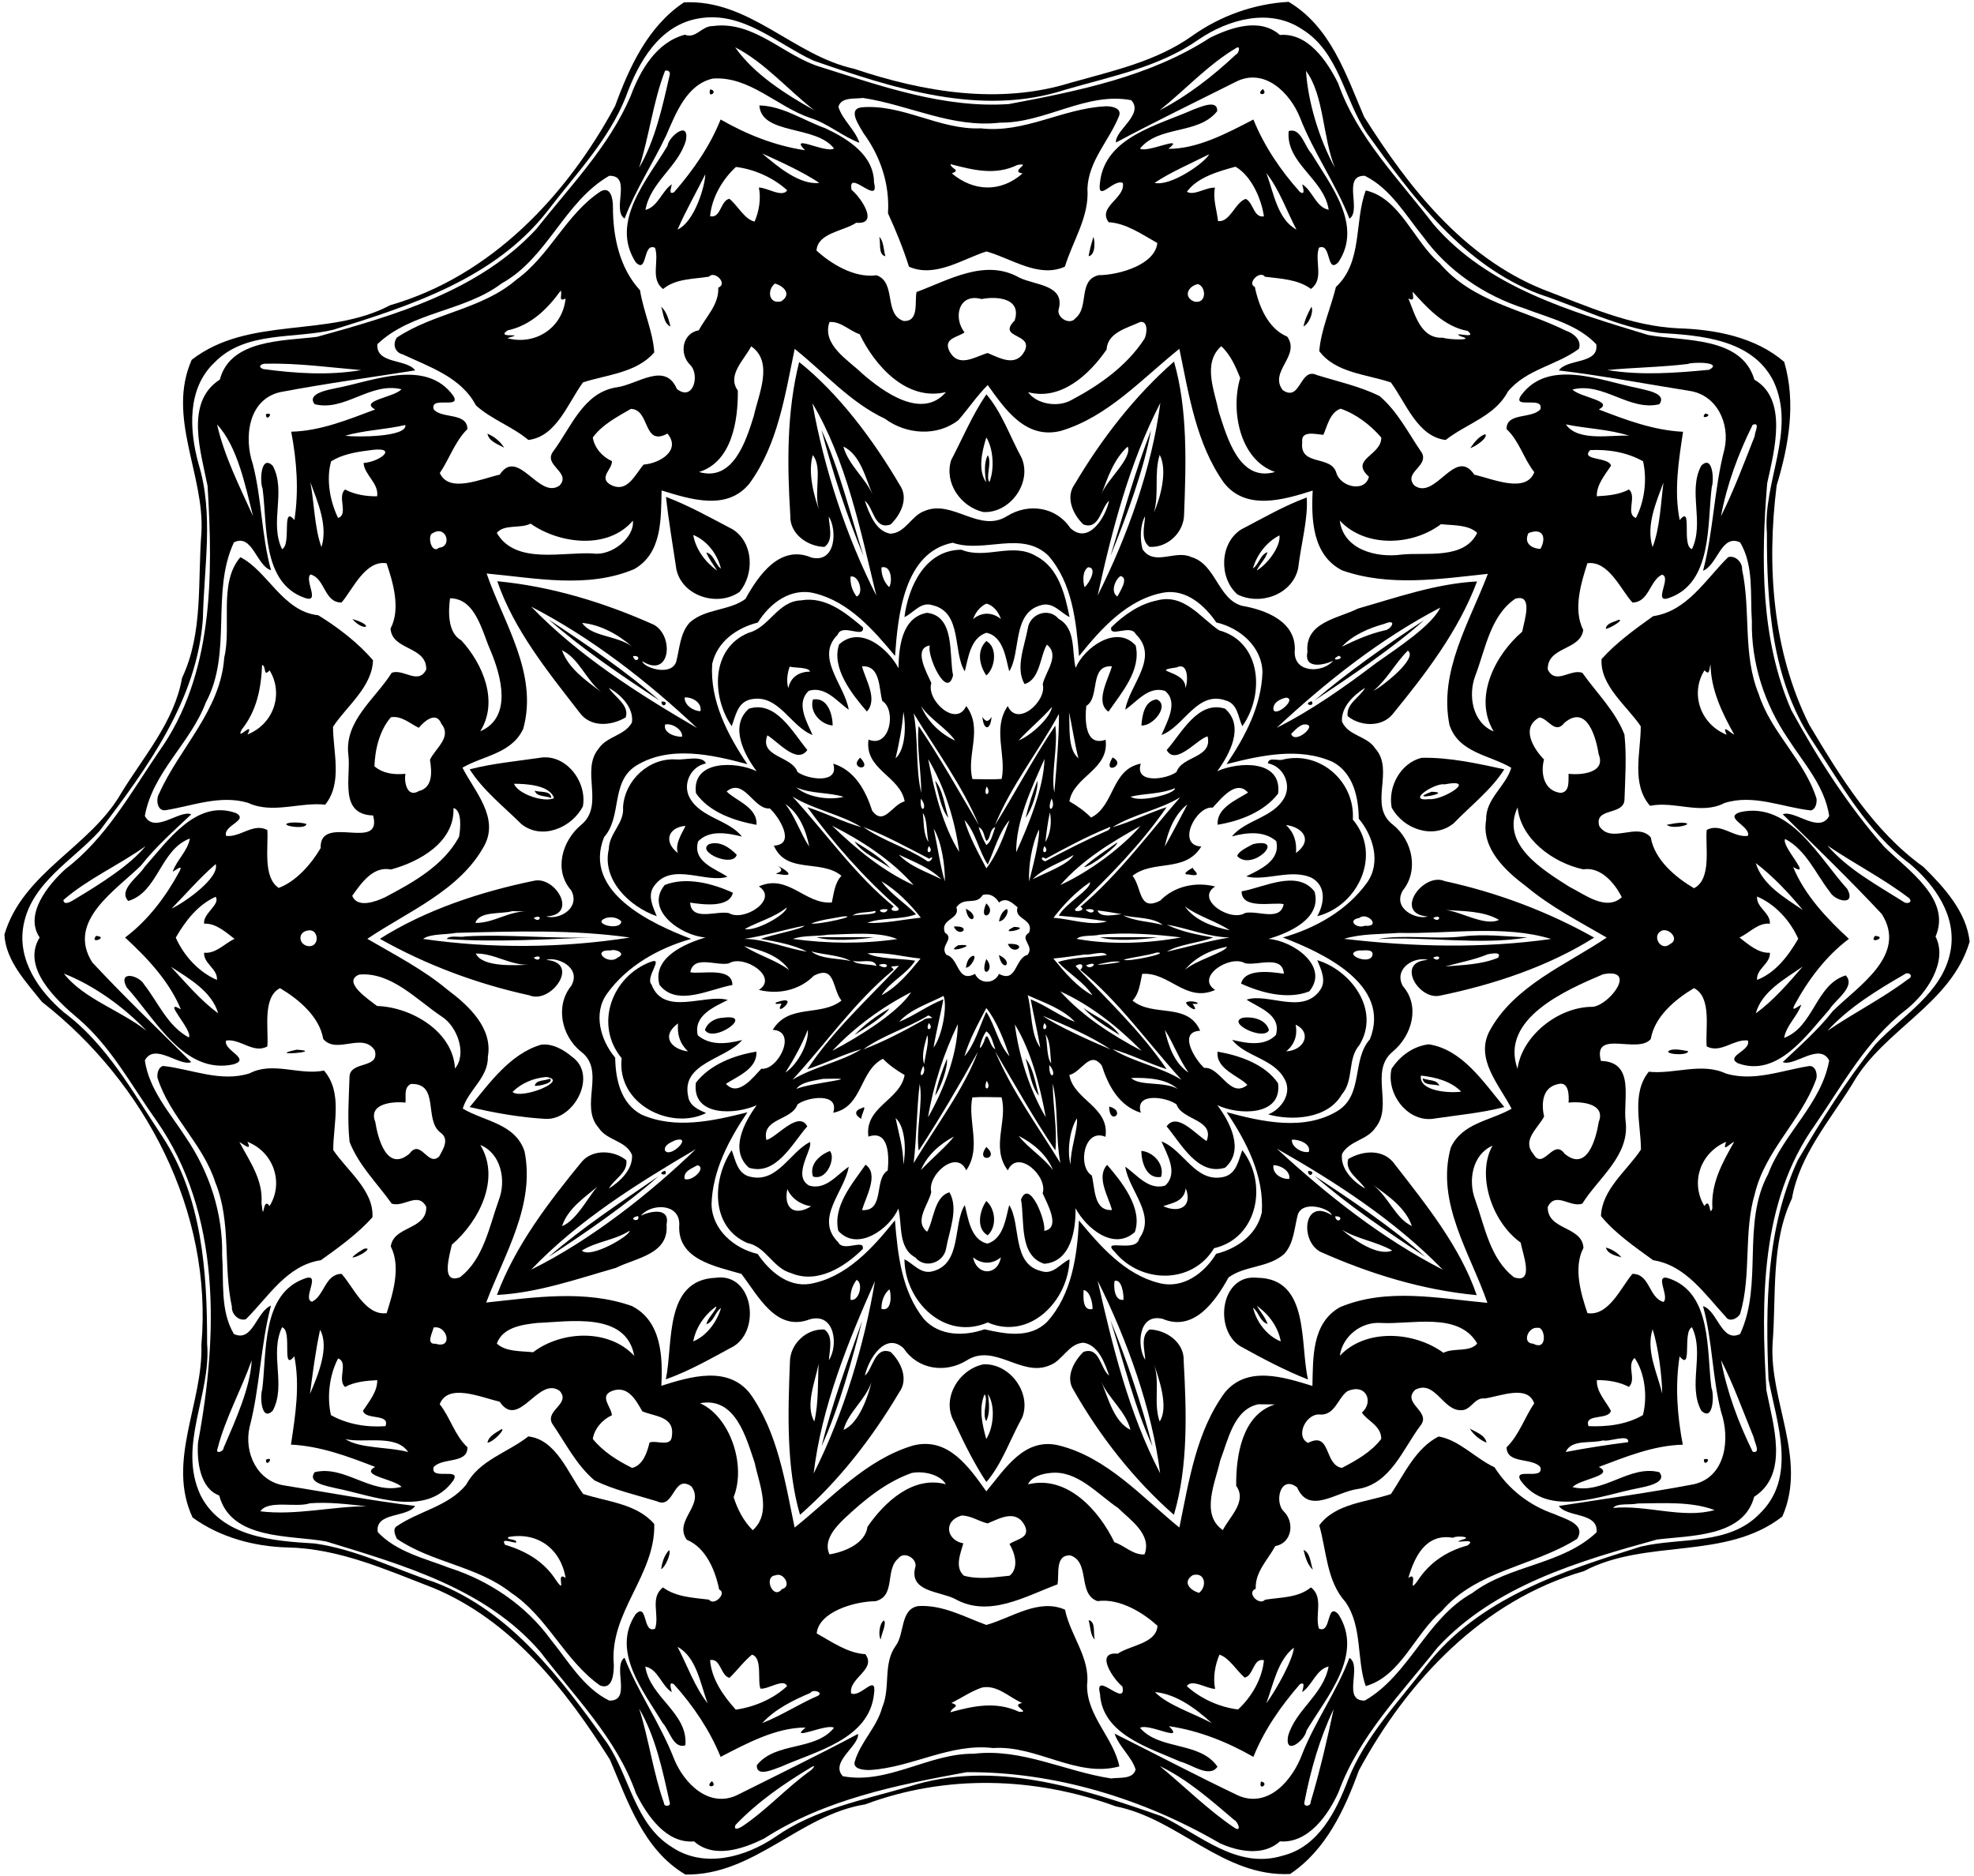
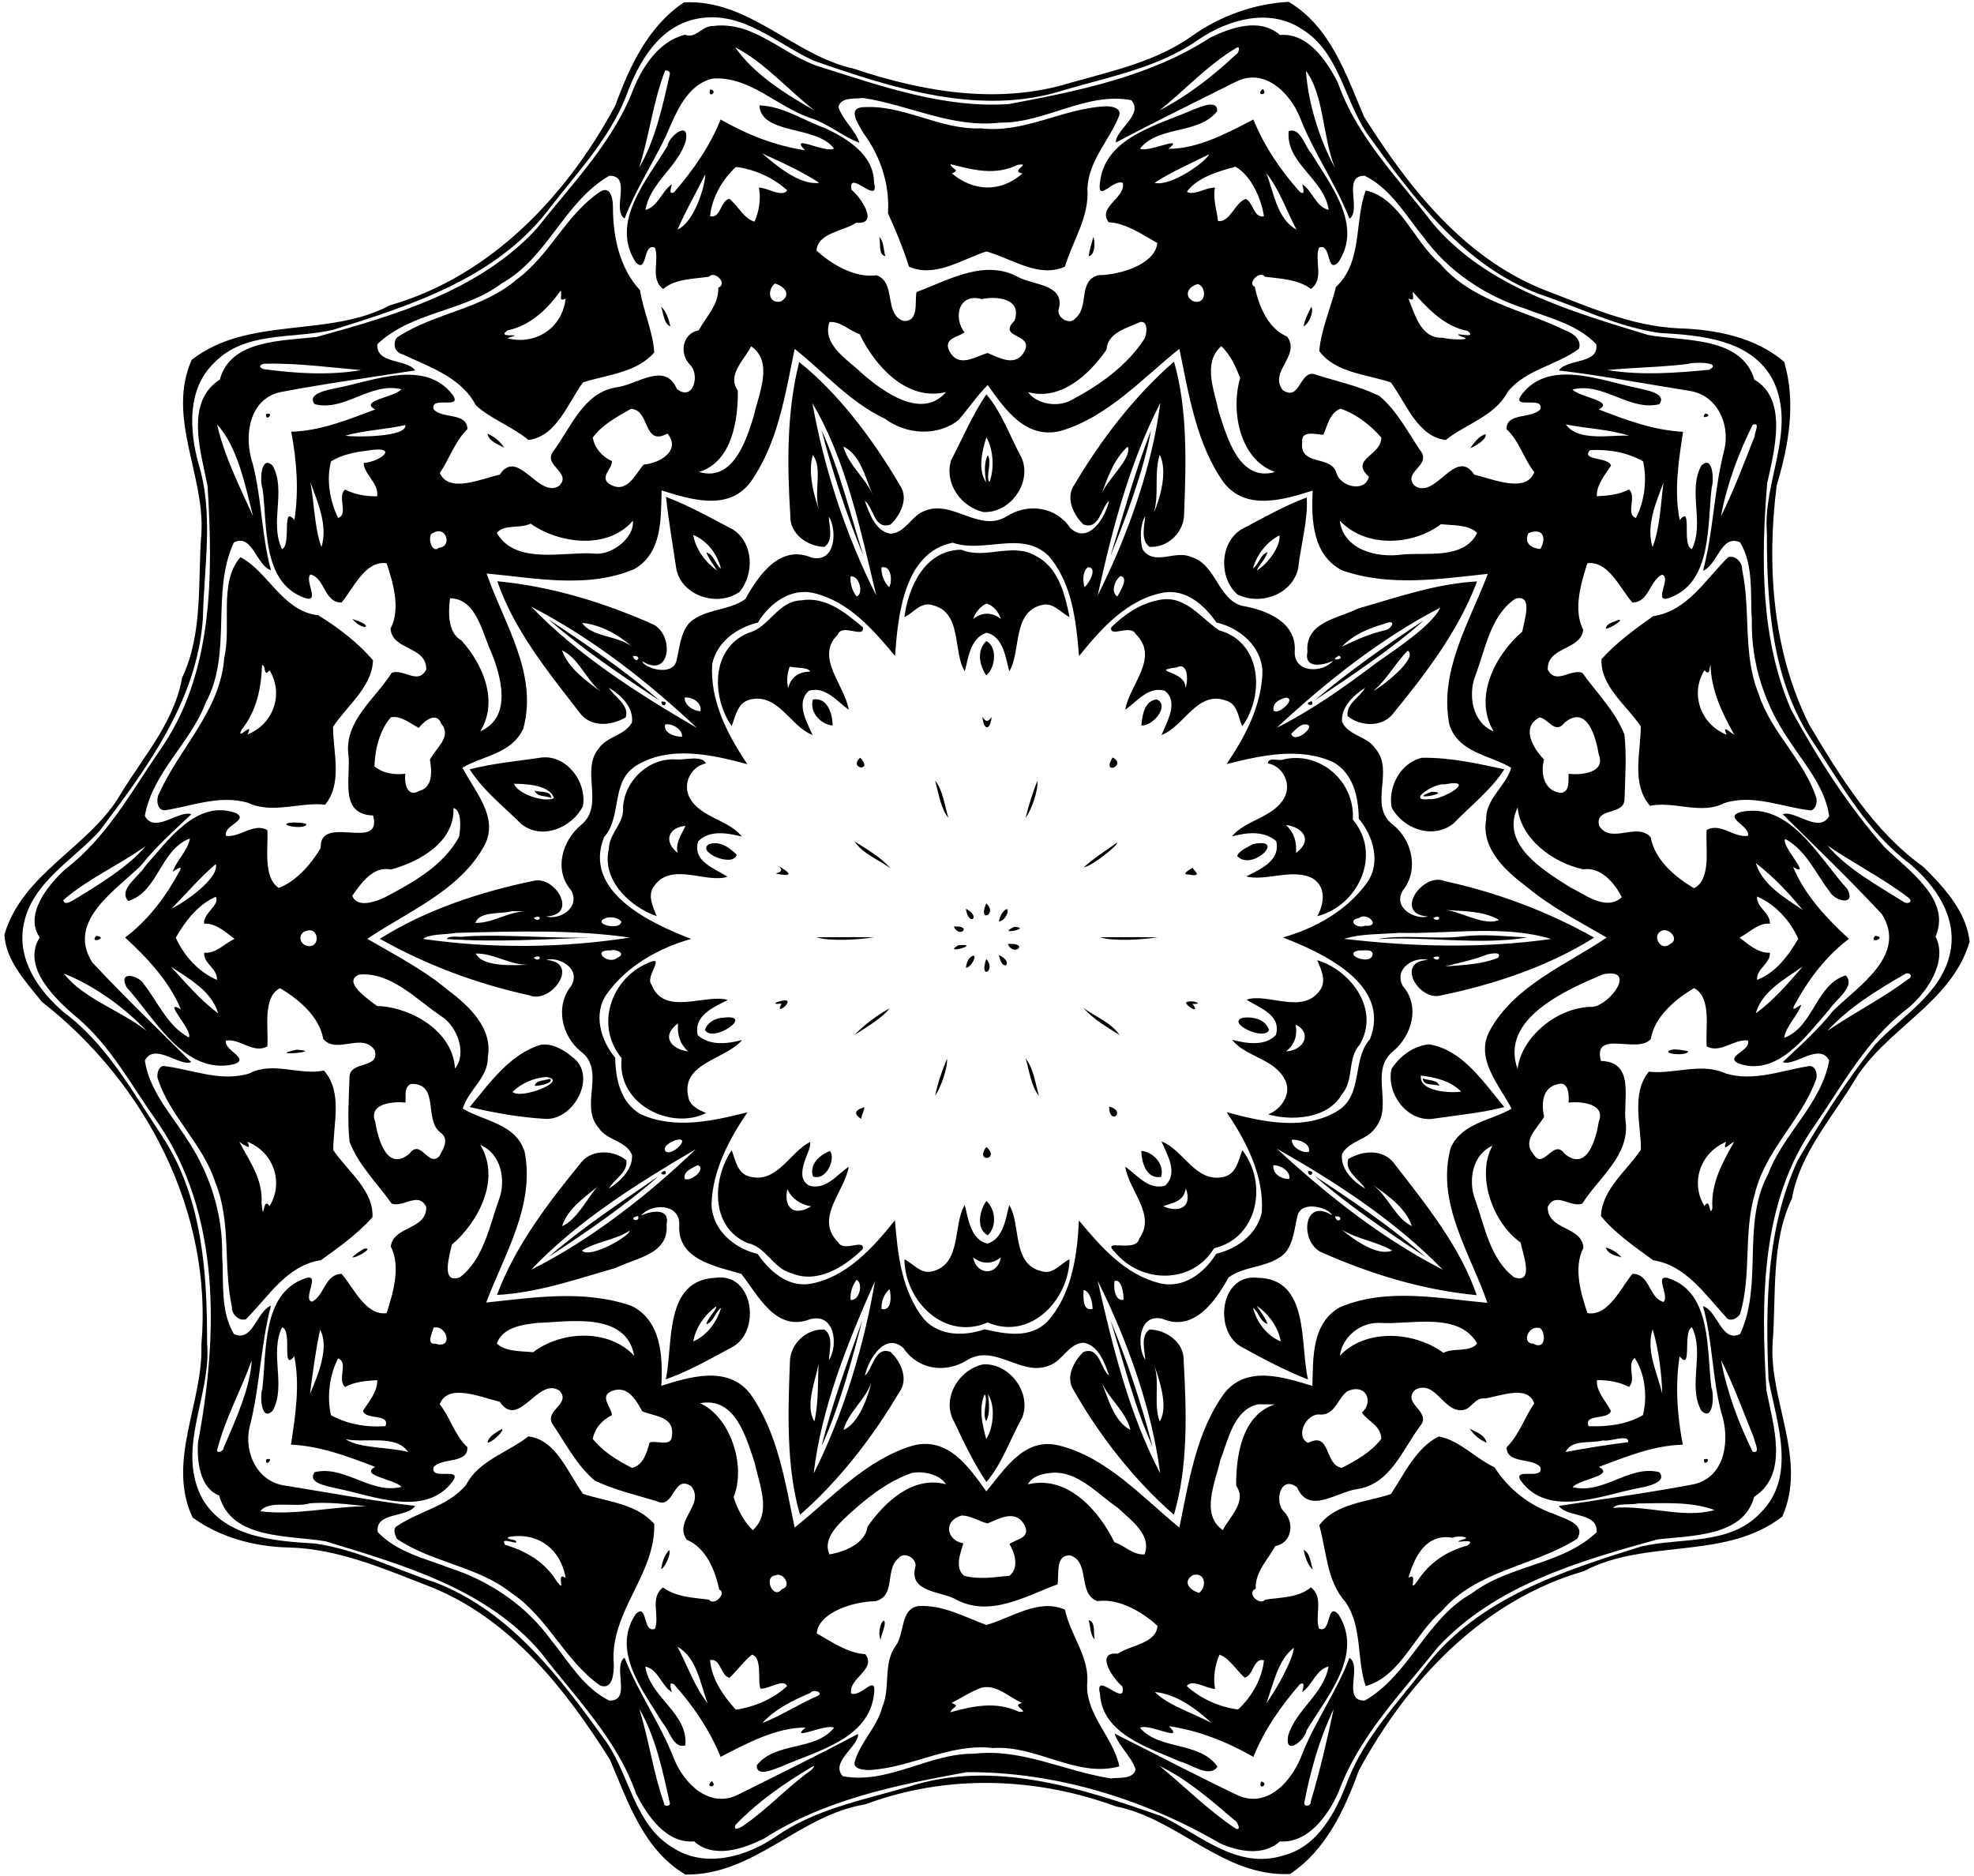
<svg xmlns="http://www.w3.org/2000/svg" width="1093pt" height="1039pt" version="1.1" viewBox="0 0 1093 1039">
  <path d="m378.7 1.32c36.19-1.88 60.64 29.44 94.22 36.77 38.35 12.9 80.44 20.02 119.9 7.72 23.07-6.51 47.26-11.72 67.15-25.85 15.66-11.15 34.3-17.86 53.54-18.94 23.26 13.8 31.78 40.3 41.8 63.67 24.54 38.98 54.78 77.49 98.6 95.39 24.4 9.27 48.87 20.49 75.32 21.72 20.52 0.6 42.79 4.85 58.68 18.59 6.66 22.65 2.51 46.33-4.17 68.41-5.64 44.73-2.26 91.85 18 132.47 17.28 28.95 35.37 58.72 63.24 78.75 11.32 11.12 24.05 25.09 25.58 41.48-10.24 34.57-47.54 48.39-64.69 78.37-12.47 20.38-29.45 39.59-33.68 63.78-11.81 24.84-8.58 53.54-10.71 80.21-1.87 32.16 19.35 64.22 5.38 95.9-31.63 24.51-75.3 11.92-109.87 30.23-55.84 16.07-97.7 60.51-124.6 110.4-7.91 21.69-18.25 44.09-38.09 57.29-36.99 1.76-61.88-30.62-96.52-37.46-44.61-16.35-93.98-17.83-138.69-1.1-36.33 5.8-61.47 39.42-99.6 38.86-23.26-13.8-31.78-40.3-41.8-63.67-24.42-38.76-54.43-77.08-97.9-95.09-26.03-10.04-52.31-21.85-80.68-22.36-18.48-0.49-37.44-5.66-52.48-16.58-14.53-31.13 5.94-63.58 4.88-95.64 6.43-73.66-31.03-145.21-88.28-189.87-8.69-10.93-20.04-22.72-20.79-37.27 10.24-34.58 47.54-48.39 64.69-78.37 12.46-20.38 29.45-39.59 33.68-63.78 11.81-24.84 8.57-53.54 10.71-80.21 1.87-32.16-19.35-64.23-5.38-95.9 31.63-24.51 75.29-11.92 109.87-30.23 55.84-16.07 97.7-60.51 124.6-110.4 7.91-21.69 18.25-44.09 38.09-57.29m8.15 8.89c-21.88 3.74-33.41 24.35-40.3 43.34-9.54 24.19-28.04 43.07-43.54 63.46-29.1 37.12-75.1 52.03-118.42 65.57-21.92 5.26-48.71 0.49-65.85 18.18-15.34 14.49-13.92 37.6-8.77 56.25 8.5 27.81 2.96 56.92 2.38 85.33-3.09 45.2-30.86 82.85-57.23 117.78-14.85 16.36-37.64 28.6-42.08 52.12-3.68 19.32 8.51 36.55 22.37 48.36 23.82 17.74 38.22 44.35 54.4 68.59 22.21 33.72 24.93 75.49 24.86 114.71 2.38 28.35-16.51 56.54-3.63 84.07 11.79 23.3 40.33 25.33 63.22 26.69 23.25 3.31 44.45 14.19 66.56 21.52 42.11 16.08 69.79 53.42 95.2 88.8 12.75 18.78 15.42 45.2 36.11 57.87 17.82 11.89 40.65 5.49 57.07-5.65 21.98-15.49 48.76-20.5 74.08-27.91 46.84-15.15 95.46 0.86 139.99 16.43 21.17 10.18 41.52 29.64 66.99 21.8 19.81-4.95 29.52-24.58 36.19-42.07 9.54-24.2 28.03-43.07 43.54-63.46 29.1-37.12 75.1-52.03 118.42-65.57 21.92-5.27 48.71-0.49 65.85-18.18 21.02-20.26 9.53-50.22 4.95-74.53-1.69-40.85-1.25-83.5 16.22-121.27 13.11-22.1 26.77-44.05 42.92-64.09 14.85-16.03 37.21-28.34 41.61-51.59 3.68-19.32-8.52-36.55-22.37-48.36-23.83-17.74-38.22-44.35-54.4-68.59-22.21-33.72-24.93-75.5-24.86-114.71-2.38-28.35 16.51-56.54 3.63-84.07-11.79-23.3-40.34-25.33-63.22-26.69-23.25-3.32-44.45-14.19-66.56-21.52-42.11-16.08-69.79-53.42-95.2-88.8-12.75-18.78-15.42-45.2-36.11-57.87-17.82-11.9-40.65-5.49-57.07 5.65-21.98 15.49-48.76 20.5-74.08 27.91-46.6 15.11-94.94-0.76-139.29-16.13-20.51-9.5-39.04-27.61-63.58-23.37z" />
  <path d="m394.59 14.44c23.2-3.16 39.43 16.71 60.18 22.79 33.65 10.6 68.08 22.81 103.86 20.39 38.24-7.2 78.14-15.19 111.31-36.69 11.59-5.72 27.78-11.32 38.74-1.55 15.38-1.36 26.06 14.27 32.24 26.73 10.63 30.25 33.76 53.18 52.83 78.14 30.08 35.07 76.26 48.22 118.78 61.23 19.64 3.64 51.74 0.53 58.87 24.74 18.69 10.87 11.1 39.07 7.09 57.32-3.47 41.99-3.76 86.37 13.33 125.67 14.62 26.64 31.27 52.74 51.38 75.59 13.07 13.01 37.5 28.98 28.51 49.81 6.98 13.61-4.67 31.38-16.49 40.62-21.86 16.83-34.93 41.43-50.29 63.7-30.18 42.38-29.92 97.23-26.87 146.95 3.72 19.01 12.73 46.44-6.79 58.94-5.84 22.39-35.57 21.34-53.78 23.66-43.36 11.96-89.77 25.55-121.38 59.62-20.05 25.3-43.59 49.2-54.91 80.1-5.75 12.92-16.94 28.64-32.52 27.42-9.08 8.33-23.12 5.67-33.33 0.98-42.11-24.51-91.26-39.61-140.13-39.3-38.54 7.05-78.74 15.17-112.16 36.77-11.59 5.72-27.78 11.32-38.74 1.55-15.38 1.36-26.06-14.27-32.24-26.73-10.63-30.25-33.76-53.18-52.83-78.14-30.08-35.07-76.26-48.22-118.78-61.23-19.81-3.59-52.48-0.6-59.09-25.43-10.6-3.87-12.5-18.97-11.72-29.45 11.07-59.17 12.96-126.77-23.1-178.2-13.78-19.35-25.07-40.95-43.43-56.57-12.01-10.12-31.47-28.16-21.17-44.77-8.66-12.75 4.61-29.08 14.27-37.88 22.52-17.17 36.18-42.22 51.84-65.15 30.18-42.38 29.92-97.24 26.87-146.95-3.73-19.01-12.73-46.44 6.79-58.94 5.84-22.39 35.57-21.35 53.78-23.66 43.36-11.96 89.77-25.55 121.38-59.62 18.62-23.59 40.31-45.71 52.3-73.72 5.29-14.3 14.31-29.82 30.01-33.96 6.05 2.45 9.42-4.92 15.39-4.78m12.46 11.75c10.37 14.87 27.83 25.93 43.87 34.92-14.59-11.28-27.38-26.44-43.87-34.92m277.48 0.35c-15.66 9.28-28.37 23.29-42.46 34.55 15.46-7.98 29.58-18.98 42.3-30.93 1.39-0.27 2.83-5.2 0.16-3.62m-316.27 12.58c-6.73 17.34-8.7 36.09-14.39 53.77 8.89-15.18 12.91-33.73 16.86-51.08 0.63-1.97-0.54-3.02-2.47-2.69m354.87 0.14c1.05 17.02 7.29 37.85 16 53.63-6.81-16.69-5.99-40.34-16-53.63m-328.43 4.24c-14.48 3.27-20.44 19.13-25.79 31.4-7.38 15.55-16.93 29.98-23.07 46.11-7.33-4.6 4.37-23.97-8.51-23.66-24.84 14.25-34.09 45.47-59.47 59.51-20.73 15.76-49.82 15.56-68.91 33.7-0.86 11.27 16.21 7.99 20.94 14.54-23.65 3.74-50.2 7.35-74.75 12.03-17.83 4.09-20.15 25.26-15.14 39.92 4.98 19.29 4.74 39.47 10.05 58.69-8.06-2.37-10.25-20.54-20.54-15.41-12.91 27.72-0.67 61.05-15.55 88.65-8.47 22.48-29.46 38.65-33.77 62.82 5.37 10.18 19.31-3.6 25.71-0.9-9.4 8.93-19.55 17.79-27.74 28.26-13.98 13.82-41.6 30.94-27.05 53.77 17.63 18.9 36.59 37.13 54.79 55.17-6.4 2.7-20.34-11.09-25.71-0.9 2.45 16.54 14.12 29.21 22.82 42.79 12.96 19.08 20.45 41.91 19.99 65.06 1.02 14.49-1.23 30.55 6.5 43.62 10.5 4.8 12.35-12.33 20.53-15.72-5.84 22.14-6.07 45.24-11.87 67.39-3.14 14.07 4.21 29.96 19.32 32.21 23.95 3.82 49.26 8.58 72.37 11.32-4.24 6.59-22.45 3.3-20.68 14.51 10.46 11.05 25.96 14.5 39.66 19.8 22.24 7.16 42.41 20.79 56.2 39.8 9.78 11.98 17.92 26.55 32.27 33.67 12.76 0.41 1.64-19.02 8.49-23.74 7.58 19.37 19.83 36.48 27.38 55.91 5.52 13.77 19.66 27.94 35.52 19.9 22.13-11.09 44.56-21.97 66.39-33.62 0.82 6.57-15.74 15.58-8.42 23.43 24.9 4.74 47.72-12.77 72.59-12.44 26.47-3.15 50.47 9.84 75.96 13.68 4.56-0.68 11.99 0.67 13.58-4.92-2.32-7.38-9.19-12.52-11.65-19.92 22.71 11.38 45.58 23.42 68.63 34.39 16.83 7.1 30.17-9.11 35.31-23.23 7.3-18.4 19.14-34.54 26.08-53.1 7.32 4.59-4.37 23.97 8.51 23.66 24.83-14.25 34.08-45.47 59.47-59.51 20.73-15.76 49.82-15.56 68.91-33.7 0.85-11.27-16.21-7.99-20.94-14.54 23.65-3.74 50.19-7.35 74.75-12.03 17.83-4.1 20.15-25.27 15.14-39.92-4.99-19.29-4.75-39.47-10.05-58.69 8.06 2.36 10.24 20.53 20.54 15.41 12.91-27.72 0.66-61.05 15.55-88.65 8.46-22.48 29.46-38.65 33.77-62.82-5.37-10.19-19.32 3.6-25.71 0.9 9.4-8.93 19.55-17.79 27.74-28.26 13.98-13.82 41.6-30.94 27.05-53.77-17.63-18.9-36.59-37.13-54.79-55.17 6.39-2.7 20.34 11.08 25.71 0.9-2.45-16.54-14.13-29.21-22.82-42.79-12.96-19.08-20.45-41.91-19.99-65.06-1.02-14.49 1.23-30.55-6.5-43.62-10.5-4.81-12.35 12.33-20.53 15.72 5.84-22.14 6.06-45.24 11.87-67.39 3.13-14.08-4.21-29.96-19.32-32.21-23.95-3.82-49.27-8.58-72.37-11.32 4.24-6.59 22.45-3.31 20.68-14.51-10.46-11.05-25.97-14.5-39.66-19.8-22.24-7.16-42.41-20.79-56.2-39.8-9.78-11.98-17.93-26.55-32.27-33.67-12.76-0.41-1.65 19.02-8.49 23.74-7.58-19.38-19.83-36.49-27.38-55.91-5.52-13.77-19.66-27.94-35.52-19.9-22.13 11.09-44.56 21.97-66.39 33.62-0.83-6.57 15.74-15.59 8.42-23.43-24.9-4.74-47.72 12.77-72.59 12.44-26.48 3.15-50.47-9.84-75.96-13.68-4.56 0.68-12-0.68-13.58 4.92 2.32 7.38 9.18 12.51 11.65 19.92-9.45-3.55-17.36-10.65-27.18-13.75-18.38-6.19-33.6-23.24-53.98-21.82m-247.06 157.9c-2.68-0.31-5.57 1.62-1.77 2.98 17.81 2.4 36.19 3.6 54.1 0.56-15.87-1.33-35.16-3.97-52.33-3.54m786.97 0.13c-14.71 1.82-30.91 1.98-44.65 3.38 18.72 3.08 37.61 1.64 56.39-0.15 8.14-4.47-9.74-4.34-11.74-3.23m-814.42 33.52c3.95 17.6 12.81 35.02 19.93 50.83-4.35-17.08-8.59-38.64-19.93-50.83m850.26 0.17c-7.96 16.02-14.27 33.02-17.57 50.66 6.9-13.63 12.87-29.69 18.73-44.46-0.26-1.7 3.33-7.92-1.16-6.2m-889.87 233.31c-14.75 10.56-31.8 17.96-45.5 29.85 0.36 3.5 4.9 0.41 6.64-0.63 13.58-8.14 30.36-18.73 38.86-29.22m931.23-0.37c11.22 13.17 27.48 21.91 42.12 31.16 1.96 1.6 5.6 0.27 2.95-2.12-14.2-10.84-30.31-18.97-45.07-29.04m-976.45 70.93c10.77 13.93 31.51 20.42 45.83 31.75-12.45-13.14-29.06-25.14-45.83-31.75m1019.3 0.33c-15.3 8.84-30.94 18.36-42.84 31.4 14.57-9.97 30.53-17.94 44.61-28.58 3.5-1.67 0.46-4.43-1.77-2.82m-915.3 213.83c-5.86 16.53-14.63 32.05-18.96 49.08-1.19 2.89 3.38 1.59 3.39-0.56 6.56-15.24 14.88-33.53 15.57-48.52m813.56-0.13c3.3 17.66 9.63 34.66 17.54 50.74 4.72 1.17 0.88-5.33 0.61-7.84-5.8-14.16-11.42-29.82-18.15-42.9m-781.33 79.28c-7.6 2.62-23.01-2.08-27.43 4.44 19.28 2.47 40.41-2.84 58.92-2.75-10.45-1.15-20.98-2.49-31.49-1.69m735.3 0.11c-4.04 0.99-11.6-0.41-13.68 2.47 18.49-1.83 38.56 6.16 56.14 1.18-12.94-4.87-28.47-3.77-42.46-3.65m-552.98 113.6c5.43 17.21 7.71 35.27 13.74 52.31-0.08 2.27 4.1 1.84 3.14-0.43-3.9-17.62-7.86-36.5-16.88-51.88m384.52 0.26c-7.78 16.33-12.79 33.89-16.2 51.62-0.54 2.79 3.74 2.3 3.49-0.3 4.92-16.19 9.64-36.58 12.71-51.32m-288.88 31.99c-15.17 9.07-30.06 19.3-42.3 32.17-1.4 3.47 2.34 1.74 3.93 0.64 13.6-9.15 24.6-21.54 37.96-31.01 0.91-0.77 2.89-3.16 0.41-1.8m192.57-0.47c13.8 11.32 26.75 24.4 41.72 34.41 3.82 2.19 1.51-3.73-0.45-4.54-12.9-10.97-25.9-22.51-41.27-29.87z" />
  <path d="m393.23 49.47c5.07 1-1.75 5.76 0 0z" />
  <path d="m699.21 49.29c3.63 3.76-4.63 3.76 0 0z" />
  <path d="m420.46 58.38c12.95 0.3 24.48 8.34 36.49 12.62 12.41 5.84 26.91 14.77 26.99 30.1 3.38 13.53-14.94-8.34-12.4 4.06 4.71 3.67 15.76 19.44 2.57 18.17-7.14 4.77-21.38 5.58-22.01 15.43 7.48 6.83 20.62 15.4 33.23 13.67 11.16 3.91 3.83 21.44 14.93 25.29 8.74 0.55 6.12-10.49 7.21-16.01 17.98-6.68 38.03-18.72 56.91-7.98 8.71 4.29 25.84 3.86 21.69 18.03-0.53 4.56 6.49 8.37 9.39 4.46 7.81-6.3 1.24-20.89 12.77-23.84 11.79-0.08 31.44-5.98 32.57-17.82-8.33-4.69-17.36-11.02-26.92-11.5-6.41-8.56 9.41-13.26 7.84-21.74-5.28-2.49-14.26 11.46-12.66-0.22 2.62-25.21 32.15-31.75 51.62-40.4 3.78-1.3 13.63-6.05 13.27 0.88-10.54 13.19-32.12 7.66-42.72 20.67 3.54 2.76 25.79-7.95 15.7 0.17 16.26 0.05 32.49-8.68 47.07-16.24 6.02 14.82 15.13 28.27 25.8 40.15 3.3 2.08 1.52-2.55 1.25-4.31 5.77 3.64 7.57 12.77 14.65 14.15-2.58-17.18-23.81-25.71-22.17-43.56 6.66-2.25 8.88 8.52 12.54 12.32 10.57 17.46 28.7 39.74 14.99 60.26-6.79 6.9-3.74-11.1-10.76-8.02-2.64 7.47 3.08 17.23-4.42 22.82-7.26-5.37-16.79-5.65-25.45-6.75-2.86-3.85-10.17 3.68-5.63 5.61 2.13 10.45 7.22 23.11 17.93 27.55 7.57 10.66-10.28 19.21-2.52 29.59 10.14 6.99 9.35-12.99 19.06-8.28 11.54 3.56 23.56 6.2 34.47 11.51 10.18 8.57 16.18 20.85 23.61 31.64 3.7 7.44-10.55 10.82-4.23 17.97 11.74 8.47 22.62-21.83 33.19-6 10.33 2.4 28.67 10.54 33.23-1.38-5.82-7.27-8.29-17.29-15.35-23.82-0.23-9.36 13.86-5.54 18.68-10.97 2.26-7.74-15.72 0.18-10.77-7.56 15.17-20.96 44.41-8.19 64.96-4.16 3.82 1.07 16.32 2.71 11.68 8.9-16.66 3.98-31.06-12.51-48.09-8.15 4.19 4.42 23.57 6.27 14.61 11.04 15.04 5.82 30.32 11.56 46.64 12.36-2.43 16.1-5.1 32.7-1.85 48.91 7.37-9.15 0.78 14.46 6.79 16.04 7.02-14.67-2.39-32.1 5.11-46.11 6.49-6.65 7.17 8.23 5.85 11.75-2.59 20.49 0.52 53.08-23.68 61.43-9.3 3.33 1.82-11.67-3.91-12.89-6.9 3.38-7.14 15.32-16.33 15.41-6.42-6.98-13.13-23.31-24.96-21.75-3.19 10.16-8.18 25.47-2.29 36.89-1.46 11.55-19.91 9.04-19.65 21.92 4.35 8.84 12.75-0.59 19.19 1.9 7.94 11.2 18.24 21.12 23.28 34.15 1.27 12.02 0.4 24.17 0.02 36.23-0.58 8.76-16.89 4-13.97 14.41 6.68 10.31 20.97-2.42 28.52 6.29 2.13 12.46 13.56 21.99 23.93 28.17 9.95-5.04 6.21-22.94 7.03-32.25 7.72-4.27 14.92 4.43 22.83 3.24 1.79-5.36-14.1-10.1-4.09-13.18 27.44-5.94 43.41 25.33 59.16 42.64 5.06 9.71-7.02 6.62-9.72 1.52-7.84-10.01-12.95-22.95-24.7-29.26-2.58 3.66 15.54 21.99 4.4 15.56 6.42 15.6 18.86 28.72 30.88 39.76-12.84 9.65-22.66 22.83-30.22 36.83-2.03 4 2.18 0.43 3.86-0.4-2.27 6.6-8.27 11.4-9.52 18.41 16.53-6.19 17.45-29.6 34.13-34.6 5.79 6.12-5.75 13.42-9.04 18.84-12.64 14.18-28.64 37.83-50.71 29.8-7.23-4.04 7.61-6.94 5.53-12.62-7.97-0.85-15 7.38-22.79 3.28-0.83-9.39 3.04-27.23-7.03-32.25-10.37 6.18-21.81 15.71-23.93 28.18-7.12 8.53-32.29-5.74-27.6 12.12 19.13 0.53 12.17 21.33 13.68 33.41 2.41 18.97-14.97 31.19-23.99 45.61-6.63 2.4-14.73-7.01-19.13 1.83-0.23 13.1 19 10.41 19.78 22.65-5.89 11.12-1.13 26.23 2.2 36.15 11.83 1.87 18.64-14.45 24.93-21.74 9.75-0.06 8.94 13.29 17.19 15.55 3.54-3.14-5.64-15.97 3.04-13.03 24.02 8.23 20.74 40.19 23.5 60.63 1.54 3.23 1.21 19.25-5.65 12.56-7.59-14.04 1.97-31.51-5.13-46.14-5.4 2.32 0.44 24.93-6.85 16.08-2.55 16.31-1.31 32.84 1.77 48.94-16.3 0.4-31.46 6.69-46.5 12.31 9.23 4.91-10.55 6.64-14.54 11.19 17.17 4.22 31.43-12.51 48.05-8.27 4.83 6.09-8.45 8.11-11.74 8.87-20.3 3.82-49.71 16.72-64.97-4.14-4.84-7.83 13.14 0.2 10.79-7.59-4.48-5.38-18.62-1.53-18.65-10.94 6.89-6.67 10.28-17.12 15.28-24.29-3.51-10.48-18.47-4.07-27.3-2.74-5.98-0.72-7.48 6.56-13.12 6.5-10.15 0.42-14.42-17.05-25.47-11.31-7.79 7.5 9.28 12.04 2.89 19.86-9.8 13.02-16.6 32.43-34.97 35.13-11.67 1.63-26.75 14.34-33.3-0.93-9.24-7.22-12.86 8.13-7.27 13.42 6.1 6.14 4.28 17.45-4.83 19.08-4.07 7.56-11.25 14.26-10.81 23.62-5.49 2.11 1.98 9.67 5.17 6.07 8.61-1.39 18.35-0.98 25.39-6.83 7.27 5.56 1.99 15.47 4.45 22.82 6.99 3.14 3.99-14.88 10.72-7.99 14.37 22.42-6.35 45.53-17.65 64.51-0.56 4.99-12.19 14.5-10.17 2.96 4.15-14.56 19.64-22.98 22.42-38.51-6.94 1.72-8.97 10.34-14.6 14.19 0.21-1.81 2.13-6.14-1.3-4.34-10.47 12.06-19.78 25.32-25.73 40.22-14.47-8.3-30.21-14.58-46.75-17.01 9.38 9.53-11.61-1.95-16.02 0.95 10.88 12.56 33.12 7.33 42.89 21.49-4.49 6.5-14.27-1.26-20.58-2.81-17.18-7.61-43.27-15.08-44.48-37.55-3.39-13.54 14.94 8.34 12.4-4.06-4.72-3.68-15.76-19.44-2.57-18.17 7.14-4.77 21.38-5.58 22.01-15.43-7.48-6.83-20.63-15.4-33.23-13.67-11.17-3.92-3.84-21.45-14.93-25.29-8.74-0.55-6.14 10.47-7.21 16.01-17.98 6.68-38.03 18.72-56.91 7.98-8.71-4.29-25.84-3.86-21.69-18.03 0.53-4.57-6.49-8.37-9.39-4.46-7.81 6.29-1.24 20.88-12.77 23.84-11.8 0.08-31.44 5.98-32.57 17.82 8.32 4.69 17.36 11.02 26.92 11.5 6.41 8.56-9.42 13.25-7.84 21.74 5.28 2.49 14.25-11.47 12.66 0.22-2.62 25.21-32.15 31.75-51.62 40.4-3.79 1.29-13.64 6.04-13.27-0.88 10.53-13.19 32.12-7.66 42.72-20.67-3.55-2.76-25.79 7.95-15.7-0.17-16.27-0.05-32.49 8.68-47.07 16.24-6.03-14.82-15.14-28.27-25.8-40.15-3.31-2.09-1.53 2.54-1.25 4.31-5.78-3.64-7.57-12.78-14.65-14.15 2.58 17.18 23.81 25.71 22.17 43.56-6.67 2.24-8.89-8.54-12.54-12.32-10.57-17.46-28.7-39.74-14.99-60.26 6.79-6.91 3.74 11.1 10.76 8.02 2.63-7.48-3.08-17.23 4.42-22.82 7.26 5.37 16.78 5.65 25.45 6.75 2.85 3.84 10.16-3.69 5.63-5.61-2.13-10.45-7.23-23.11-17.93-27.55-7.58-10.66 10.27-19.21 2.52-29.59-10.15-7-9.35 12.98-19.06 8.28-11.55-3.56-23.56-6.2-34.47-11.51-10.19-8.57-16.18-20.85-23.61-31.64-3.7-7.44 10.55-10.82 4.23-17.97-11.74-8.47-22.63 21.83-33.19 6-10.34-2.4-28.68-10.54-33.23 1.38 5.82 7.27 8.29 17.29 15.35 23.82 0.22 9.35-13.86 5.54-18.68 10.97-2.27 7.73 15.71-0.19 10.77 7.56-15.17 20.96-44.41 8.19-64.96 4.16-3.82-1.07-16.32-2.71-11.68-8.9 16.66-3.99 31.06 12.5 48.09 8.15-4.2-4.43-23.57-6.27-14.61-11.04-15.04-5.82-30.32-11.56-46.64-12.36 2.42-16.11 5.1-32.7 1.85-48.91-7.37 9.15-0.79-14.47-6.79-16.04-7.03 14.66 2.39 32.1-5.11 46.11-6.48 6.66-7.19-8.25-5.85-11.75 2.58-20.49-0.52-53.08 23.68-61.43 9.3-3.33-1.83 11.66 3.91 12.89 6.89-3.39 7.14-15.32 16.33-15.41 6.41 6.98 13.13 23.31 24.96 21.75 3.19-10.16 8.18-25.48 2.29-36.89 1.46-11.55 19.91-9.05 19.65-21.92-4.35-8.84-12.75 0.59-19.19-1.9-7.94-11.2-18.24-21.12-23.28-34.15-1.28-12.04-0.4-24.17-0.02-36.23 0.57-8.77 16.88-4 13.97-14.41-6.69-10.32-20.98 2.42-28.52-6.29-2.13-12.46-13.56-21.99-23.93-28.17-9.95 5.04-6.21 22.94-7.03 32.25-7.72 4.27-14.93-4.44-22.83-3.24-1.8 5.36 14.1 10.1 4.09 13.18-27.44 5.94-43.41-25.33-59.16-42.64-5.06-9.71 7.01-6.63 9.72-1.52 7.84 10.01 12.94 22.94 24.7 29.26 2.57-3.66-15.55-21.99-4.4-15.56-6.42-15.6-18.86-28.73-30.88-39.76 12.84-9.65 22.66-22.83 30.22-36.83 2.02-4.01-2.18-0.43-3.86 0.4 2.27-6.6 8.27-11.4 9.52-18.41-16.54 6.19-17.45 29.6-34.13 34.6-5.79-6.12 5.75-13.43 9.04-18.84 12.64-14.18 28.64-37.83 50.71-29.8 7.23 4.03-7.62 6.93-5.53 12.62 7.97 0.85 15-7.39 22.79-3.28 0.65 9.36-2.59 26.2 6.31 32.06 9.59-3.57 18.07-13.24 23.22-22.07-0.78-19.43 34.51 2.52 29.03-18.04-19.13-0.53-12.18-21.34-13.68-33.41-2.41-18.97 14.97-31.19 23.99-45.61 6.62-2.4 14.73 7 19.13-1.83 0.23-13.1-19-10.42-19.78-22.65 5.88-11.12 1.13-26.23-2.2-36.15-11.84-1.87-18.65 14.45-24.93 21.74-9.75 0.06-8.94-13.29-17.19-15.55-3.55 3.13 5.64 15.97-3.04 13.03-24.02-8.23-20.74-40.19-23.5-60.63-1.56-3.25-1.2-19.25 5.65-12.56 7.59 14.04-1.98 31.5 5.13 46.14 5.39-2.33-0.44-24.93 6.85-16.08 2.54-16.32 1.3-32.85-1.77-48.94 16.29-0.41 31.46-6.69 46.5-12.31-9.23-4.92 10.55-6.64 14.54-11.19-17.17-4.23-31.43 12.51-48.05 8.27-4.83-6.09 8.44-8.12 11.74-8.87 20.3-3.82 49.71-16.72 64.97 4.14 4.84 7.82-13.15-0.21-10.79 7.59 4.47 5.37 18.62 1.53 18.65 10.94-6.89 6.67-10.28 17.11-15.28 24.29 5.07 11.43 22.97 3.17 33.16 0.93 10.15-15.49 21.77 14.08 33.16 6.01 6.65-7.29-8.97-11.02-3.74-18.62 9.98-13.17 16.77-32.98 35.39-35.76 11.66-1.63 26.74-14.35 33.3 0.93 9.24 7.21 12.86-8.14 7.27-13.42-6.11-6.14-4.28-17.45 4.83-19.08 4.07-7.56 11.24-14.26 10.81-23.62 5.49-2.11-2-9.68-5.17-6.07-8.61 1.39-18.35 0.98-25.39 6.83-7.28-5.56-1.99-15.48-4.45-22.82-6.99-3.14-4 14.88-10.72 7.99-14.37-22.42 6.35-45.53 17.65-64.51 0.55-5 12.19-14.5 10.17-2.96-4.15 14.56-19.64 22.97-22.42 38.51 6.93-1.73 8.97-10.34 14.6-14.19-0.22 1.81-2.13 6.14 1.3 4.34 10.47-12.07 19.78-25.33 25.73-40.22 14.47 8.29 30.21 14.58 46.75 17.01-9.38-9.53 11.61 1.94 16.02-0.95-9.72-13.03-40.23-7.38-41.31-23.85m1.55 26.57c8.37 7.19 20.9 17.66 31.63 16.31-9.03-6.02-21.09-11.52-31.63-16.31m247.49 0.47c-9.95 5.03-21.44 9.95-30.22 15.83 9.06 2.19 28.35-11.59 30.22-15.83m-262.01 7.02c-7.51 6.88-13.4 17.06-14.32 27.27 6.02 1.4 5.68-8.65 10.68-9.65 4.78 3.92 8.2 11.17 13.93 12.66 2.41-5.33 3.7-12.62 2.41-18.88 4.61 0.01 12.89 5.76 15.69 1.54-7.65-6.99-18.19-11.7-28.39-12.94m276.59-0.14c-9.48 2.59-21.14 5.87-26.91 13.89 3.99 2.37 10.39-2.52 15.55-2.29-1.24 6.2 1.01 12.37 1.7 18.51 6.7 0.9 9.56-10.6 15.38-12.28 4.27 2.1 4.3 10.62 10.03 9.67-1.43-9.9-7.08-22.55-15.75-27.5m-293.58 4.25c-5.09 10.2-10.8 20.11-15.35 30.57 9.74-4.47 15.39-25.07 15.35-30.57m310.64-0.73c4.1 10.67 6.07 25.56 16.71 31.3-5.42-10.31-9.58-22.41-16.71-31.3m-272.08 61.19c-4.54 3.6-3.4 11.67 3.49 9.82 5.94-3.78 1.57-8.44-3.49-9.82m234.21 0.3c-5.59 1.17-8.21 7.15-2.05 9.67 7.08 1.57 6.7-8.43 2.05-9.67m-119.77 8.28c-12.64-3.53-15.9 10.21-9.45 18.46-3.67 2.74-11.66 3.18-8.52 10.06 5.04 10.01 14.14 3.43 21.32 1.36 6.86 2.84 15.83 8.09 20.62-1.36 4.42-9.72-15.53-6.71-5.67-16.61 4.09-12.5-9.91-13.57-18.3-11.91m-84.22 12.72c-4.4 12.6 10.51 21.12 18 28.41 11.88 10.39 33.27 25.85 46.51 10.38-21.89 5.32-39.49-14.76-47.8-32.05-5.7-1.85-10.41-7.23-16.71-6.74m172.03-0.01c-7.19 3.35-18.11 5.82-18.61 15.26-9.48 13.75-25.25 28.49-43.44 23.59 4.64 6.64 16.55 8.72 24.18 4.26 15.5-8.2 30.59-18.93 40.23-33.8 1.47-2.75 2.13-10.15-2.36-9.31m-215.39 13.46c-3.67 7.33-13.61 15.9-7.39 24.49 0.18 16.37-3.15 39.43-21.49 45.1 18.8 5.49 25.96-16.95 30.33-31 2.6-11.98 11.16-29.9-1.45-38.59m260.28-0.06c-10.54 9.36-3.72 24.76-1.33 36.43 4.61 14.25 11.33 38.91 31.09 33.22-19.9-6.97-24.57-34.56-19.26-52.08-2.53-6.24-5.43-12.94-10.5-17.57m-236.19 1.49c-5.34 25.59-9.32 53.08-25.14 74.66-12.47 15.2-32.67 8.59-48.55 3.73-0.4 15.67 0.45 34.66-15.19 43.57-25.98 10.95-54.7 4.88-81.7 2.42 9.54 27.61 28.69 55.54 20.28 85.98-6.41 13.78-21.98 14.78-33.66 21.53 6.72 13.14 20.4 27.5 12.17 43.07-13.62 25.11-42.67 36.68-64.83 51.7 15.19 8.87 30.94 16.93 44.48 28.27 11.55 8.6 25.12 21.17 22.24 37.05 0.32 11.53-10.87 18.4-13.89 28.68 11.84 7.11 29.12 8.18 34.22 23.74 5.96 29.7-11.13 56.87-21.25 83.66 26.71-2.85 54.65-7.23 80.66 1.92 16.42 8.35 17.18 28.1 16.32 44.18 16.04-5.09 36.85-11.34 49.17 4.35 15.34 21.6 19.35 48.73 24.65 74.15 20.65-16.49 39.54-37.69 65.62-45.44 19.45-4.9 30.9 11.98 40.5 25.39 10.32-12.32 21.01-30.11 40.21-25.42 26.75 6.66 46.04 28.69 66.69 45.46 5.29-25.61 9.3-53.1 25.12-74.69 12.47-15.2 32.67-8.59 48.55-3.73 0.4-15.67-0.46-34.66 15.19-43.57 25.97-10.96 54.7-4.88 81.7-2.42-9.54-27.61-28.69-55.55-20.28-85.98 6.41-13.78 21.97-14.78 33.66-21.53-6.72-13.14-20.4-27.5-12.17-43.07 13.62-25.11 42.66-36.68 64.83-51.7-15.19-8.87-30.95-16.93-44.48-28.27-11.55-8.61-25.12-21.17-22.24-37.05-0.33-11.54 10.87-18.4 13.89-28.68-11.84-7.11-29.12-8.18-34.22-23.74-5.96-29.71 11.12-56.87 21.25-83.66-26.71 2.85-54.66 7.23-80.66-1.92-16.42-8.35-17.19-28.1-16.32-44.18-16.05 5.08-36.85 11.34-49.17-4.35-15.35-21.6-19.36-48.73-24.65-74.15-20.65 16.49-39.54 37.69-65.62 45.44-19.45 4.9-30.9-11.98-40.5-25.39-5.98 5.98-10.7 13.09-16.24 19.44-11.73 9.21-28.93 7.96-40.59-0.74-19.48-9.15-33.51-25.55-50.05-38.71m-90.69 33.21c-7.53 4.38-15.85 8.66-21.1 15.86 0.98 5.86 5.27 10.68 10.6 13.07 0.24 4.36-6.95 8.69-1.52 12.62 9.8 6.01 14.26-5.19 19.08-10.71 8.79-0.62 20.93-7.76 13.2-17.16-13.75 7.42-9.43-13.31-20.26-13.68m392.96-0.11c-5.97 2.16-7.36 9.55-9.53 14.47-4.22-0.27-12.55-2.66-11.71 4.09-1.62 13.59 16.14 6.84 18.92 17.09 2.26 7.66 15.85 10.99 18.01 2.01-11.01-9.76 7.09-11.7 6.82-21.68-5.9-6.93-14.03-13.09-22.51-15.98m-517.83 9.03c-10.88 2.57-23.19 2.9-33.3 5.97 6.11 0.82 34.29 0.82 33.3-5.97m642.55-0.33c6.76 9.88 25.75 5.59 35.1 6.29-10.97-3.58-23.53-3.91-35.1-6.29m-663.43 14.49c-6.98 0.88-14.18 2.2-20.25 5.96-2.86 10.22-0.52 22.36 3.88 31.37 5.96-2.1-0.7-11.86 3.86-15.75 5.41 2.82 11.69 3.82 17.75 3.74 1.11-7.14-7.23-12.04-7.48-18.44 9.92-0.81 19.99-9.78 2.24-6.88m676.9-0.25c-5.66 5.91 10.33 3.64 11.55 8.61-3.38 5.14-8.03 10.52-7.89 16.95 6.03-0.33 12.43-0.88 17.81-3.77 4.56 3.92-2.11 13.69 3.87 15.78 4.71-9.06 6.29-21.02 3.95-31.38-8.82-4.97-19.28-6.73-29.29-6.19m-708.63 17.8c2.2 11.72 2.27 25.25 6.14 35.92 3.67-11.87-2.02-24.81-6.14-35.92m749.2 0.2c-4.14 11.08-9.76 23.9-6.02 35.72 4.07-10.56 4.54-24.03 6.02-35.72m-570.64 21.08c-13.86 16.34-40.94 12.74-56.61 1.62-5.76 2.96-14.48 0.1-18.72 5.13 10.26 17.87 36.94 10.35 53.39 11.41 10.38 1.5 23.05-9.07 21.94-18.16m391.42-0.07c2.07 16.24 20.47 20.74 34.2 18.84 13.18-1.42 34.64 3.05 41.89-12.02-4.92-4.7-13.63-4.09-20.06-4.82-15.81 12-41.95 13.14-56.03-2m-502.25 7c-3.1 0.73-0.94 11.9 3.55 8.02 7.43-0.5 4.02-12.78-3.55-8.02m606.73-0.06c-2.76 5.6 1.76 8.54 6.62 8.74 3.31-5.82 1.77-12.04-6.62-8.74m-597.12 36.11c-0.93 6.88-1.52 19.05 6.24 23.29 11.98 13.08 20.83 33.84 10.48 50.35 18-7.74 11.56-30.71 5.75-44.58-4.73-10.53-8.23-29.04-22.47-29.06m589.82 0.24c-13.74 9.28-16.54 27.88-22.05 42.41-4.27 10.94-1.74 26.21 10.1 31.07-11.45-18.84 0.89-42.47 15.77-55.22 1.13-5.99 6.38-21.24-3.82-18.26m-622.58 65.62c-6.23 7.21-8.8 17.69-9.1 27.17 4.93 4.14 11.19 4.73 17.17 4.14-0.89 4.53 0.93 13.5 7.36 9.58 8.02-2.01 7.23-10.82 6.21-17.35 3.03-6.48 12.36-12.49 6.29-19.96-2.8-7.19-9.54-1.34-12.47 2.26-4.74-2.2-9.45-6.83-15.46-5.84m635.93 0.11c-10.34 5.51-3.57 17.02 2.56 23.27-2.04 7.77-0.04 17.33 9.12 18.5 5.37-0.41 4.31-6.86 4.47-10.57 6.83 0.81 20.78-0.45 16.72-10.66-1.49-9.38-6.49-28.04-18.97-17.6-5.26 6.82-9.06-2.55-13.9-2.94m-601.27 50.15c0.74 18.86-18.76 29.76-34.62 34.04-9.96-2.04-16.46 7.61-21.45 14.59 2.9 6.88 12.65 3.35 17.97 0.89 15.6-8.2 32.55-17.58 41.19-33.57 0.81-4.43 1.73-14.75-3.09-15.95m589.22-0.35c-9.67 20.52 14.16 34.73 28.66 43.98 8.23 4.07 20.33 13.75 29.02 5.76-3.81-7.6-11.56-17.02-21.35-15.43-17.17-3.72-34.75-17.15-36.33-34.31m-720.85 31.39c-8.76 7.48-16.39 16.44-24.45 24.64 7.15-3.31 26.61-16.94 24.45-24.64m852.71-0.54c3.67 12.11 16.06 19.17 26.03 25.97-7.61-9.27-16.39-18.63-26.03-25.97m-852.76 18.65c-9.87 4.42-16.85 13.46-22.08 22.63 4.49 10.06 12.65 19.06 22.8 23.4 0.49-6.18-7.5-9-7.1-15.06 6.52 0.67 11.32-5.13 16.83-7.67-4.42-3.34-10.37-8.86-16.83-8.39-0.78-5.71 9.2-10.62 6.38-14.91m853.48-0.15c-0.5 6.17 7.49 9 7.1 15.06-6.53-0.67-11.33 5.12-16.83 7.67 4.41 3.34 10.36 8.86 16.83 8.39 0.39 6.06-7.6 8.88-7.11 15.06 10.32-3.96 17.42-13.51 22.81-22.78-4.49-10.06-12.65-19.07-22.8-23.4m-802.48 18.83c-6.03 0.98-4.97 8.33 0.73 8.69 6.18 0.14 5.27-10.07-0.73-8.69m749.99-0.03c-6.36 2.43-0.84 12.04 4.27 7.55 5.4-2.5-0.1-8.77-4.27-7.55m-825.78 20.08c8.26 8.91 16.44 18.63 26.19 25.82-3.5-12.18-16.14-19.28-26.19-25.82m903.54-0.1c-9.77 6.89-22.62 13.66-25.98 25.93 9.71-7.04 18.25-16.94 25.98-25.93m-799.25 4.45c-9.85 3.95 5.49 13.97 9.88 17.39 19.28 0.64 42.14 14.33 43.12 34.61 6.67-7.75 1.63-23.21-7.61-28.96-13.51-9.03-27.79-24.65-45.39-23.04m688.74-0.18c-20.49 8.71-57.37 24.61-47.38 52.4 2.18-17.76 22.12-34.46 41.71-34.38 9.46-1.14 24.83-21.7 5.67-18.02m-660.18 60.75c-4.02 2.02-2.57 6.83-2.96 10.33-6.83-0.81-20.78 0.44-16.72 10.66 1.48 9.37 6.49 28.04 18.96 17.59 6.28-8.61 10.27 7.77 16.48 1.47 2.19-4.04 5.74-9.45 0.71-13.11-9.44-6.92-0.27-27.55-16.47-26.94m635.08 0.1c-8.64 1.88-9.16 10.71-7.6 18-3.57 6.59-12.37 13.01-5.95 20.64 5.53 9.54 11.07-8.95 17.26-0.16 12.48 10.45 17.48-8.21 18.97-17.59 4.06-10.22-9.89-11.47-16.71-10.66 0.29-3.98 0.2-12.06-5.97-10.23m-596.59 33.68c11.44 18.84-0.89 42.47-15.77 55.22-1.36 6.19-6.22 21.96 4.44 18.06 13.23-10.11 16.28-28.21 21.64-43.02 4.07-10.76 1.18-25.55-10.31-30.26m560.46 0.38c-11.19 4.87-13.62 19.31-9.64 29.83 5.34 14.87 8.23 32.89 21.56 43.05 11.62 4.03 4.57-13.56 3.67-19.19-16.23-11.57-24.56-37.88-15.59-53.69m-528.85 98.15c-8.25 0.93-19.19 2.33-22.47 11.42 4.91 4.7 13.62 4.08 20.06 4.82 15.81-12 41.95-13.15 56.03 2-4.51-24.69-35.97-18.86-53.62-18.24m466.98 0.01c-10.88-0.75-21.21 7.38-22.69 18.18 14.42-15.34 41.26-13.46 57.36-1.64 5.76-2.97 14.47-0.11 18.72-5.13-10.26-17.87-36.95-10.36-53.39-11.41m-524.46 2.55c-0.61 2.9-4.44 9.46 1.09 8.96 9.92 3.13 6.4-10.52-1.09-8.96m611.36 0.17c-5.42-0.8-8.95 8.65-2.5 8.77 8.36 4.45 6.5-9.76 2.5-8.77m-674.22 1.08c-2.5 11.71-4.06 23.62-5.58 35.5 4.41-10.3 10.93-25.97 5.58-35.5m737.81-0.29c-3.8 11.81 2.61 24.15 5.34 35.68-0.16-9.53-2.01-25.38-5.34-35.68m-727.84 16.16c-4.72 9.05-6.29 21.02-3.95 31.38 9.08 5.09 19.88 6.86 30.17 6.11 2.75-7.18-11.05-3.18-12.43-8.53 3.37-5.14 8.02-10.53 7.89-16.95-6.03 0.33-12.44 0.87-17.81 3.77-4.56-3.92 2.11-13.69-3.87-15.78m717.87-0.29c-4.62 4.18 1.21 11.8-3.12 16.03-5.41-2.82-11.7-3.82-17.75-3.74-0.35 6.46 4.89 11.55 7.76 16.97-1.26 5.34-15.13 1.35-12.37 8.51 10.2 0.44 21.12-0.86 30.1-6.12 2.66-10.25 1.05-23.53-4.62-31.65m-566.3 18.33c-7.14 2.94-0.21 8.74 0.04 13.42-5.27 2.39-9.6 7.32-10.59 13.07 5.68 7.06 13.75 12.12 21.8 16.08 6.02-1.44 8.38-8.73 9.62-14.06 3.79-1.5 12.16 2.95 12.41-3.79 1.47-10.87-9.61-10.53-16.42-13.51-3.53-6.27-8.06-14.64-16.86-11.21m407.17 0.16c-5.34 4.05-6.63 12.79-14.51 12.89-8.16-1.34-14.57 12.15-7.15 15.66 12.87-6.63 8.69 12.11 18.72 13.86 7.9-4.12 16.32-8.81 21.79-16.07 0.12-7.26-7.89-10.1-10.7-14.56 6.81-6.05 2.19-16.54-8.15-11.78m-358.34 6.59c16.47 7.25 25.77 34.15 18.61 51.99 2.09 6.64 5.56 13.42 10.6 18.32 10.69-9.6 3.56-25.32 1.1-37.2-4.77-14.09-10.65-36.84-30.31-33.11m309.15 0.57c-13.65 2.82-16.73 19.83-21.11 31.09-2.6 11.98-11.16 29.9 1.45 38.59 3.67-7.33 13.61-15.9 7.39-24.49-0.18-16.38 3.14-39.43 21.49-45.1-2.31-0.02-6.92-0.07-9.22-0.09m-505.51 19.29c8.23 5.39 23.8 4.2 34.77 7.16-6.72-10.08-24.49-4.72-34.77-7.16m696.39 0.71c-6.49 1.93-17.47-0.88-20.69 6.43 11.45-2.2 22.98-3.96 34.55-5.44 0.9-4.89-10.93 0.09-13.86-0.99m-382.74 18.03c-14.45 5.06-26.67 15.2-37.68 25.57-5.01 4.92-11.4 11.99-7.93 19.53 8.31-1.36 19.88-6.02 21.03-15.25 9.48-13.76 25.25-28.49 43.44-23.59-3.24-5.39-12.32-7.49-18.86-6.26m76.9-0.01c-4.71 0.43-10.67 2.01-12.57 6.32 21.89-5.32 39.48 14.76 47.8 32.05 5.69 1.84 10.41 7.22 16.71 6.74 4.26-11.05-8.01-19.17-14.69-25.73-11.21-7.54-22.57-20.96-37.25-19.38m-49.41 23.59c-10.62 3.26-7.92 13.91 1.01 15.39-1.17 4.74-5.15 13.2 0.35 17.93 8.28 2.28 16.94 0.82 25.31 0 5.25-4.31 2.99-12.44-0.09-17.54 3.67-2.74 11.65-3.18 8.52-10.06-4.79-9.46-13.76-4.2-20.62-1.36-4.85-1.1-9.28-4.38-14.48-4.36m-102.93 33.1c-6.98 0.63-1.31 13.96 3.48 7.65 5.82-1.4 0.85-9.59-3.48-7.65m231.01-0.1c-5.94 3.77-1.57 8.43 3.49 9.82 4.54-3.6 3.4-11.67-3.49-9.82m-285.3 39.71c5.41 10.31 9.58 22.41 16.71 31.3-4.11-10.67-6.07-25.56-16.71-31.3m341.27 0.46c-9.04 6.96-11.4 20.5-15.27 30.83 5.94-8.1 14.88-24.6 15.27-30.83m-300.07 3.88c-4.64 3.77-8.12 8.73-12.45 12.83-5.07-1.33-4.69-10.9-10.73-9.85 0.79 10.53 7.36 19.85 14.23 27.47 10.23-1.47 20.85-5.94 28.42-13.07-1.98-4.43-10.22 1.83-14.73 1.43-1.83-3.9 1.26-17.23-4.74-18.81m258.87-0.01c-2.4 5.55-3.71 12.65-2.41 18.95-4.63-0.03-12.89-5.76-15.69-1.54 7.65 6.99 18.19 11.7 28.39 12.94 7.5-6.88 13.4-17.07 14.32-27.27-6-1.43-5.75 8.7-10.66 9.63-4.69-4.07-8.45-10.87-13.95-12.71m-226.54 21.2c-9.46 3.98-19.73 9.06-26.6 16.68 10.71-4.18 20.35-10.61 30.89-15.15 3.1-1.91-2.96-3.86-4.29-1.53m190.79-0.49c7.07 7.27 21.44 11.78 31.45 17.17-8.41-7.72-19.54-16.13-31.45-17.17z" />
  <path d="m476.88 59.44c22.81-2.05 43.34 12.64 66.23 11.62 23.69 2.84 44.86-10.71 68.01-12.14 3.08-0.37 10.38 0.45 8.49 5.32-5.41 13.6-16.9 24.73-17.5 40.22 1.11 15.56-8.09 28.78-12.47 43.19-14.58 6.56-29.62-4.6-43.52-8.42-13.58 4.43-28.45 14.73-42.82 8.45-3.21-10.11-7.2-19.96-11.63-29.58 1.05-15.94-4.12-31.53-13.55-44.34-2.04-3.8-9.11-13.18-1.24-14.32m49.36 31.44c0.6 2.97 5.96 3.07 0.77 5.14 12.16 10.1 27.04 10.66 39.16 0.02-7.47-1.18 5.73-6.06-2.75-4.74-12.45 6.07-24.61 2.8-37.18-0.42z" />
  <path d="m332.66 105.92c5.66-3.07 6.78 4.69 6.72 8.75 0.02 16.39 3.59 33.68 15.01 46.07 1.8 11.57 7.18 22.96 7.87 34.38-9.71 11.31-25.94 12.26-39.43 16.6-8.44 11.44-14.6 29.97-30.25 31.9-8.92-7.46-20.5-11.38-29.07-19.16-8.21-15.66-25.75-21.26-40.64-28.28-4.36-1.09-5.6-5.85-3.11-9.28 20.56-13.69 47.07-15.56 66.12-32.01 18.61-13.39 27.62-36.48 46.78-48.97m-22.17 54.98c-7.49 10.33-16.56 19.24-29.41 22.04-7.43 5.02 11.91 0.84-0.21 4.31 15.02 4.09 30.5-5.16 32.31-21.95-4.38 2.08-1.67-1.95-2.69-4.4z" />
  <path d="m756.24 105.46c19.17 4.41 26.59 28.37 40.96 40.34 17.86 21.26 46.1 25.58 69.72 37.25 4.17 1.37 9.12 5.26 7.28 10.12-12.37 9.19-29.21 11.29-39.33 23.72-7.09 13.56-23.06 17.76-34.41 26.74-15.59-1.87-21.94-20.49-30.34-31.86-13.36-4.58-30.64-5.19-39.65-17.37 0.99-11.97 6.38-23.81 9.24-35.51 14.98-13.9 10.06-36.43 16.53-53.43m25.97 56.11c-0.01 2.61 1.42 5.56-2.39 3.71 3.77 9.05 6.84 22.43 19.23 21.72 2.12 1.08 18.89 1.71 9.68-0.79-6.04-3.2 10.19 2.21 3.9-2.97-13.23-2.32-23.08-13.56-30.42-21.67z" />
  <path d="m486.81 131.16c2.48 2.16 2.41 7.3 3.42 10.73-4.18-0.89-2.39-7.58-3.42-10.73z" />
  <path d="m605.39 131.18c0.9 1.94 1.32 10.08-2.63 10.68 0.58-3.62 1.62-7.15 2.63-10.68z" />
  <path d="m366.05 169.8c3.02 2.69 4.24 7.07 5.17 10.97-3.84-1.62-3.85-7.55-5.17-10.97z" />
  <path d="m726.15 169.84c1.32 2.88-1.18 9.21-4.39 10.93 0.75-3.88 2.52-7.47 4.39-10.93z" />
  <path d="m442.49 200.48c21.74 17.26 41.06 43.05 55.8 68.24 4.94 7.2 0.43 16.35-5.17 21.68-9.13 3.3-9.31-9.4-14.28-13.12 2.45 6.96 5.96 16.97 14.25 18.24 8.35-0.44 11.49-10.06 18.9-12.61 15.43-6.54 30.36 12.54 45.67 2.84 11.91-7.37 27.13-5.1 34.98 6.65 10.07 9.42 19.5-5.92 21.46-15.12-4.41 3.58-5.36 16.45-14.22 13.12-5.81-5.46-10.1-15.08-4.81-22.31 14.78-24.99 33.3-48.97 54.97-67.87 7.63 26.32 6.67 56.45 5.59 84.41 0.04 10.11-9.11 18.78-19.11 18.18-5.14-3.58-2.78-11.64-2.48-16.95-2.77 4.65-2.93 12.65-1.42 18.27 6.47 9.64 18.23 0.11 26.95 4.31 13.67 3.92 14.72 23.18 28 26.98 13.53 2.32 30.66 8.91 29.3 25.6-0.16 11.81 15.46 11.73 21.29 4.86-5.31 2.5-16.28 4.81-14.24-4.96-1.37-16.5 16.89-18.38 28.05-23.97 21.63-6.18 43.19-13.8 65.86-15-10.22 27.39-28.58 51.29-46.98 73.79-6.19 7.17-17.95 6.34-24.66 0.79-0.94-6.92 6.76-10.3 9.67-15.68-6.24 3.99-13.31 10.52-12.82 18.62 3.34 8.08 13.93 7.9 18.47 15.02 10.94 12.27-4.29 31.63 9.86 42.26 10.79 8.68 14.3 25.34 5.35 36.34-5.89 10.16 7.8 16.4 13.83 14.37-19.34-1.39-2.65-24.74 9.38-19.58 28.82 6.28 56.96 16.76 82.73 31.28-25.32 16-55.82 26.1-85.44 32.16-11.75 2.59-24.72-19.04-6.53-19.77-7.36-2.17-19.23 4.64-13.96 14.43 9.77 11.12 5.07 27.37-5.41 36.18-13.44 10.91 0.48 29.98-9.81 42.36-4.6 6.86-14.3 7.04-18.41 14.4-1.14 8.22 6.13 15.47 12.78 19.18-3.09-5-11.53-9.48-9.34-16.34 8.09-4.78 19.67-5.79 25.79 2.99 17.35 22.34 36.12 45.54 45.32 72.4-29.92-2.81-59.27-11.81-86.65-24.06-11.43-6.22-9.21-30.11 6.37-20.22-0.58-3.54-16.15-8.74-18.83-0.12-1.88 7.22-2.08 15.55-7.36 21.47-8.67 7.88-21.89 6.45-30.91 13.11-7.23 13.09-19.17 30.34-36.56 22.94-13.69-3.31-14.25 15.51-9.6 22.71-0.15-5.29-2.87-13.17 2.41-16.82 9.33 0.23 19.36 7.23 18.89 17.48 1.57 28.17 2.53 58.47-5.42 85.14-21.93-19.23-41-43.43-55.6-69.17-4.59-7.08 0.21-15.84 5.49-21.01 9.12-3.31 9.31 9.39 14.28 13.12-2.46-6.97-5.96-16.97-14.25-18.24-8.36 0.44-11.49 10.06-18.9 12.61-15.44 6.54-30.36-12.55-45.67-2.84-11.92 7.36-27.13 5.1-34.98-6.65-10.07-9.43-19.5 5.91-21.46 15.12 4.41-3.58 5.36-16.46 14.22-13.12 5.8 5.46 10.1 15.07 4.81 22.31-14.78 24.99-33.3 48.97-54.97 67.87-7.64-26.32-6.67-56.46-5.59-84.41-0.04-10.11 9.1-18.78 19.11-18.18 5.14 3.58 2.77 11.63 2.48 16.95 5.31-8.02 3.43-26.44-10.51-22.63-18.71 7.22-28.6-13.01-37.94-25.13-14.29-4.2-35.8-7.9-34.38-27.4 0.15-11.81-15.47-11.74-21.29-4.86 5.31-2.51 16.28-4.81 14.24 4.96 1.37 16.49-16.89 18.38-28.05 23.97-21.63 6.18-43.19 13.8-65.86 15 10.22-27.39 28.58-51.29 46.98-73.79 6.19-7.17 17.95-6.34 24.66-0.79 0.93 6.91-6.76 10.29-9.67 15.68 6.24-4 13.3-10.53 12.82-18.62-3.35-8.08-13.94-7.9-18.47-15.02-10.94-12.28 4.28-31.63-9.86-42.26-10.79-8.68-14.3-25.34-5.35-36.34 5.88-10.17-7.8-16.41-13.83-14.37 19.34 1.38 2.64 24.74-9.38 19.58-28.82-6.28-56.97-16.76-82.73-31.28 25.31-16.01 55.81-26.1 85.44-32.16 11.75-2.59 24.72 19.04 6.53 19.77 7.36 2.17 19.23-4.64 13.96-14.43-9.78-11.12-5.07-27.37 5.41-36.18 13.44-10.91-0.48-29.98 9.81-42.36 4.59-6.86 14.3-7.04 18.41-14.4 1.13-8.22-6.14-15.47-12.78-19.18 3.08 5 11.52 9.47 9.34 16.34-8.09 4.78-19.68 5.78-25.79-2.99-17.35-22.34-36.12-45.55-45.32-72.4 29.92 2.81 59.27 11.81 86.65 24.06 11.43 6.22 9.21 30.11-6.37 20.22 0.57 3.54 16.15 8.74 18.83 0.12 1.88-7.23 2.07-15.56 7.36-21.47 8.67-7.88 21.88-6.46 30.91-13.11 7.23-13.09 19.16-30.34 36.56-22.94 13.68 3.3 14.25-15.52 9.6-22.71 0.14 5.28 2.87 13.17-2.41 16.82-9.34-0.23-19.36-7.23-18.89-17.48-1.76-28.22-2.04-57.26 4.9-84.88m7.33 22.8c6.6 36.59 18.66 73.58 35.4 106.53-8.67-35.89-16.72-75.17-35.4-106.53m192.66-0.18c-17.12 33.21-26.74 70.29-34.71 106.66 16.4-32.68 30.02-70.59 34.71-106.66m-175.5 24.16c2.64 9.99 12.16 17.42 16.14 26.52-3.91-9.16-6.71-22-16.14-26.52m157.45 0.02c-7.61 6.78-11.12 17.18-14.61 26.51 2.9-8.12 17.21-19.93 14.61-26.51m-174.38 4.69c-2.91 9.62 0.68 23.2 4.05 31.93-4.35-9.89 1.91-24.35-4.05-31.93m192.08-0.12c-3.26 10.25-0.16 21.53-3.24 32.04 3.72-8.48 7.71-23.46 3.24-32.04m-114.63 48.67c-27.06 5.37-30.32 40.52-31.92 62.68-11.87-14.31-25.51-29.96-44.32-34.63-13.3-3.52-25.11 5.5-31.63 16.15-11.72 2.94-22.49 10.52-25.29 22.89-1.35 20.23 8.47 39.21 19.47 55.54-19.69-5.33-43.22-10.61-61.74 0.91-14.09 9.05-7.5 28.12-17.58 39.46-12.17 30.4 26.44 48.04 48.2 56.37-17.93 5.06-35.5 14.93-46.53 30.26-7.97 10.94-3.6 25.92 4.48 35.51 0.16 11.88 3 25.15 14.31 31.39 18.78 8.43 39.88 3.65 58.9-1.16-10.24 15.13-19.33 32.25-19.87 50.95 0.3 14.06 12.5 24.49 25.53 27.49 6.42 9.38 16.54 18.47 28.85 16.6 20.23-3.5 34.98-20.01 47.17-35.22 1.53 18.98 3.72 39.27 16.05 54.7 8.58 9.5 22.2 9.6 33.57 5.65 11.62 2.67 25.31 5.26 34.71-4.22 13.61-15.08 16.59-36.48 17.56-56.04 11.86 14.31 25.51 29.96 44.32 34.63 13.3 3.52 25.11-5.5 31.63-16.15 11.71-2.94 22.48-10.52 25.29-22.89 1.34-20.23-8.47-39.21-19.47-55.54 19.68 5.33 43.22 10.61 61.74-0.91 14.09-9.05 7.49-28.13 17.58-39.46 12.17-30.4-26.45-48.04-48.2-56.37 17.93-5.06 35.5-14.93 46.53-30.26 7.97-10.95 3.6-25.92-4.48-35.51-0.17-11.89-3-25.15-14.31-31.39-18.78-8.43-39.89-3.65-58.9 1.16 10.24-15.13 19.33-32.26 19.87-50.95-0.3-14.07-12.5-24.49-25.53-27.49-6.42-9.38-16.54-18.47-28.85-16.6-20.23 3.5-34.98 20.01-47.17 35.22-1.63-19.34-3.72-40.44-17.06-55.69-14.76-14.07-35.5-1.09-52.91-7.08m-39.46 13.68c-0.09 4 1.38 8.13 4.29 10.92 1.89-2.98 1.28-12.48-4.29-10.92m114.38-0.08c-3.18 2.12-2.84 7.83-1.92 10.99 2.77-2.07 7.35-11.18 1.92-10.99m-131.48 5.13c-0.25 4.04 0.87 7.72 3.33 11.03 4.24-1.31 1.39-12.12-3.33-11.03m149.47-0.28c-3.24 2.24-5.53 9.01-1.71 11.34 1.28-2.58 6.61-10.4 1.71-11.34m-326.31 16.94c26.36 27.27 59.14 48.18 91.84 67.2-27.43-25.84-58.21-49.85-91.84-67.2m503.4 0.52c-33.2 17.3-63.27 41.12-90.56 66.56 19.61-9.86 37.65-22.69 55.13-35.92 12.03-8.49 30.77-20.76 35.43-30.64m-475.14 8.49c4.9 7.72 19.65 6.95 27.66 13.18-7.44-6.59-17.43-12.22-27.66-13.18m444.17 0.52c-8.44 2.3-17.62 6.24-23.53 12.66 7.65-3.74 15.47-7.21 23.82-9.07 3.35-0.38 7.31-6.8-0.29-3.59m-455.37 14.64c3.56 10.05 13.4 16.89 21.71 23.06-8.3-6.53-12.42-18.71-21.71-23.06m468.35 0.2c-6.86 6.78-11.46 15.89-18.99 22.23 4.08-1.81 25.02-18.06 18.99-22.23m-429.04 3.01c1.52 5.26 5.87-0.61 0 0m390.88-0.19c-6.66 3.39 4.3 2.07 0 0m-362.23 23.09c-0.34 4.22 4.93 7.63 8.72 7.6 0.93-4.81-4.6-7.85-8.72-7.6m332.98 0.12c-3.37 0.75-7.4 2.71-7 6.74 1.49 4.02 13.22-6.19 7-6.74m-343.8 14.86c-1.29 4.66 5.81 7.05 9.36 6.74 0.46-3.79-5.39-7.59-9.36-6.74m353.23 0.06c-2.72 0.91-4.64 3.23-6.61 5.16 2.12 6.37 16.29-6.36 6.61-5.16m-437.93 103.3c-6.15 1.79-18.18-0.19-20.37 6.52 10.28 0.17 18.89-6.97 29.41-6.33-2.26-0.05-6.78-0.14-9.04-0.19m516.6-0.65c8.38 0.65 21.93 9.24 29.81 5.48-8.76-5.07-19.96-4.79-29.81-5.48m-504.69 4.41c3.38 3.4 5.46-2.57 0 0m39.97 0.04c-8.58 3.16 8.24 7.44 8.55 1.89-2.1-2.25-5.7-2.72-8.55-1.89m417.11 0c-6.94 1.12-1.35 6.18 3.07 4.29 9.48 0.85 1.41-7.98-3.07-4.29m40.92-0.04c3.38 3.4 5.46-2.57 0 0m-540.94 8.26c-5.8 1.11-14.32 0.38-18.32 3.35 37.59 5.48 77.32 5.08 114.55-0.76-31.81-4.5-64.19-3.42-96.23-2.59m521.95 0.02c-10.12 0.79-20.67 0.36-30.32 3.29 37.89 4.45 76.76 5.44 114.62 0.08-25.75-7.98-56.83-2.68-84.3-3.37m-436.34 9.69c-11.3-0.49-1.32 8.55 3.83 3.95 4.98-2.12-0.92-4.92-3.83-3.95m414.13 0.05c-9.45 1.86 6.16 8.51 7.62 2.6 0.78-3.8-5.23-2.41-7.62-2.6m-488.87 1.69c3.73 7.89 22.66 6.41 29.36 6.2-10.35 0.35-19.23-6.41-29.36-6.2m560.27 0.42c-7.54 3.14-16.57 4.77-23.49 6.75 9.78-0.86 20.04-1.03 29.25-4.83 2.48-3.8-4.51-2.1-5.76-1.92m-528.2 1.87c3.38 3.4 5.46-2.57 0 0m498 0c3.38 3.4 5.46-2.57 0 0m-419.76 101.14c-2.24 1.11-6.19 2.56-5.58 5.62 3.04 4.67 15.96-8.62 5.58-5.62m341.59-0.34c-0.48 3.77 5.39 7.59 9.36 6.74 1.29-4.66-5.82-7.06-9.36-6.74m-330.09 5.25c-32.33 18.99-65.15 39.47-91.15 66.71 33.36-16.48 66.34-42.76 91.15-66.71m321.69-0.33c27.75 25.6 58.25 49.79 91.96 67.08-26.42-27.18-59.08-48.39-91.96-67.08m-320.72 9.19c-2.96 1.72-8.04 3.32-7.13 7.65 4.04 1.61 12.32-6.19 7.13-7.65m318.87 0.02c-0.65 4.81 4.53 7.81 8.75 7.59 0.93-4.48-5.21-7.75-8.75-7.59m-373.52 11.26c-7.57 6.3-17.26 12.73-20.35 22.44 8.53-3.12 16.45-19.76 20.35-22.44m428.42-0.51c8.62 6.26 12.64 18.74 21.76 22.93-3.38-10.07-13.33-16.95-21.76-22.93m-406.66 17.37c-6.76 1.43 1.4 4.26 0 0m385.88 0.21c1.31 5.24 5.95-0.44 0 0m-390.61 7.94c-8.15 5.28-18.39 5.92-26.43 10.99 4.86 4.75 27.15-8.54 26.43-10.99m394.38-0.59c7.26 6.16 20.04 14.86 27.9 11.56-8.66-4.99-19.2-6.24-27.9-11.56m-268.68 27.79c-2.48 3.31-3.6 7-3.35 11.07 4.82 0.94 7.22-9.2 3.35-11.07m10.15 0.72c-15.09 33.88-29.68 70.21-33.93 106.49 16.62-32.86 28.2-72.08 33.93-106.49m123.33-0.22c8.22 36.28 17.28 73.44 34.58 106.59-4.46-35.26-18.19-73.75-34.58-106.59m9.35 0.1c-0.61 3.36-0.02 11.24 4.93 10.46 0.25-2.8-0.92-11.82-4.93-10.46m-124.63 4.6c-3.15 2.61-4.52 6.89-4.44 10.88 5.81 1.7 5.55-7.82 4.44-10.88m107.47 0.44c-0.08 3.7-0.77 11.87 4.99 10.47 0.04-3.62-1.5-10.02-4.99-10.47m-146.71 40.85c-1.98 10.15-7.5 22.93-2.39 31.97 2.45-9.86 1.92-23.61 2.39-31.97m185.64-0.08c3.59 10.45-0.41 21.77 3.2 32.03 5.19-7.94-0.41-23.64-3.2-32.03m-156.43 10.36c-3.37 9.77-12.83 16.55-15.41 26.29 8.68-3.53 13.95-19.66 15.41-26.29m127.41-0.24c3.75 9.15 7.02 22.08 16.03 26.52-2.36-10.03-12.15-17.42-16.03-26.52z" />
  <path d="m546.15 218.36c8.46 9.75 13.18 23.54 19.52 35.16 5.92 13.77-6.39 30.79-21.2 30.01-12.51-2.9-21.73-16.02-17.84-28.68 6.4-12.22 11.7-25.04 19.52-36.49m-0.02 23.87c-2.44 7.78-4.81 18.08-0.12 24.83-0.76-4.92-1.26-10.99 0.94-14.99 2.46 4.2-1.39 12.24 0.91 14.85 2.92-7.48 2.07-18.64-1.73-24.69z" />
  <path d="m147.25 229.32c5.12-1.58-0.1 4.97 0 0z" />
  <path d="m944.21 228.98c5.29 0.9-3.6 3.95 0 0z" />
  <path d="m454.88 238.16c9.83 21.46 15.95 46.56 23.25 69.73-9.14-22.15-17.11-46.12-23.25-69.73z" />
  <path d="m637.32 238.24c-3.9 21.82-13.68 47.91-22.45 69.64 7.16-23.29 13.64-46.9 22.45-69.64z" />
  <path d="m269.9 240.14c3.73 1.58 7.12 4.28 9.26 7.76-3.44-1.95-8.43-3.43-9.26-7.76z" />
  <path d="m822.41 240.41c1.6 1.91-5.14 6.75-8.34 7.71 2.22-3.03 4.59-6.48 8.34-7.71z" />
  <path d="m368.76 275.13c12.84 4.92 24.89 11.67 37.02 18.05 11.44 7.33 11.99 24.49 3.77 34.52-11.96 8.54-31.75 2.59-35.03-12.4-1.97-13.37-4.31-26.7-5.76-40.17m15.08 21.1c1.41 8.03 6.72 15.06 13.24 19.77-1.99-3.38-4.6-6.42-5.98-10.12 4.29 1.21 4.81 6.53 8.09 8.99-1.94-7.94-7.67-15.58-15.35-18.64z" />
  <path d="m723.51 275.46c0.96 11.24-3.24 26.38-4.72 39.24-3.21 14.49-20.93 20.84-33.65 14.43-10.31-9.11-9.87-28.35 2.08-35.95 11.92-6.19 23.64-13.04 36.29-17.72m-15.08 21c-7.04 3.53-12.56 10.71-14.66 18.26 3.35-2.14 3.87-7.53 8.07-8.99-1.16 3.88-4.31 6.59-5.99 10.17 6.27-3.67 13.42-13.68 12.58-19.44z" />
  <path d="m532.29 304.4c13.79 5.62 28.35-4.44 41.59 3.64 12.32 6.44 15.78 21.13 18.34 33.64-4.98-2.34-9.09-8.54-15.77-6.58-16.14 4.24-11 26.11-17.64 36.61-1.78-6.35-3.03-19.45-12.66-21.32-9.11 2.9-10.15 14.89-11.96 21.32-6.71-10.54-1.2-32.71-17.86-36.59-6.57-2.16-10.56 4.38-15.55 6.57 2.2-17.04 11.54-37.15 31.51-37.29m13.84 29.84c-3.49 1.61-6.08 4.96-7.32 8.55 4.75-3.95 10.62-3.93 15.39-0.01-1.22-3.75-4.13-7.64-8.07-8.54z" />
  <path d="m133.09 308.54c14.96 7.45 23.45 30.1 43.14 32.15 10.93 6.73 22.16 15.32 30.3 24.94-0.51 14.79-14.4 25.13-22.13 36.8 0 14.05 5.42 31.02-4.33 43.13-14.11-1.55-29.3 5.33-42.77-1.03-15.44-4.51-30.44 1.64-45.51 4.08-4.88 0.83-5.63-6.24-3.6-9.36 11.33-25.28 33.97-45.99 35.97-75.12 4.19-17.43-3.31-41.43 8.93-55.59m12.02 59.69c-0.49 12.97-2.99 25.4-11.27 35.74-3.71 7.25 7.39-5.66 3.21 2.73 14.81-5.98 19.98-22.87 12.22-35.5-3.69 4.06-1.71-2.66-4.16-2.97z" />
  <path d="m956.87 308.51c3.96-1.19 8.02 2.9 7.73 6.9 4.92 22.7 0.2 46.93 9.17 68.83 6.8 21.41 25.35 36.62 32.05 58.02 0.21 2.37-0.42 5.77-3.1 6.5-15.93-1.73-31.79-9.23-47.93-4.09-12.84 6.73-27.59-1.25-41.18 1.53-10.55-12.22-5.09-29.52-5.13-44.02-7.56-11.31-22.6-22.42-21.7-37.22 7.99-8.98 18.59-16.65 28.55-23.76 18.9-2.81 29-20.3 41.54-32.69m-9.76 59.4c-0.88 3.03-0.34 6.28-3.36 3.28-7.96 12.68-2.45 29.71 12.27 35.65-2.61-6.04 1.26-1.54 4.22-0.05-6.83-12.24-12.87-24.8-13.13-38.88z" />
  <path d="m443.56 332.44c13.45-2.35 24.62 6.83 34.23 14.94 0.98 6.56-11.6-2.54-13.97 4.08-12.7 12.47 3.89 27.84 6.12 41.51-6.42-4.41-12.78-13.19-22.07-10.48-7.43 6.77-1.15 17.16 2.04 24.49-12.31-4.64-18.8-23.13-34.35-19.69-7.27 1.65-8.27 9.23-10.43 14.82-11.13-16.22-11.68-43.04 9.33-51.7 11.56-2.99 16.09-17.54 29.1-17.97m-6.31 36.69c-1.34 3.8-1.86 7.96-0.81 11.92 1.48-6.39 6.09-9.05 12.14-9.19-1.12-2.6-8.4-1.88-11.33-2.73z" />
  <path d="m640.64 332.48c14.97-4 23.94 9.52 34.37 16.55 23.72 6.5 25.18 35.88 12.86 53.08-2.43-4.96-2.42-12.31-9.08-14.21-15.96-5.72-23.22 14.54-35.67 19.09 3.02-7.22 9.63-18.33 1.88-24.47-9.27-2.76-15.52 6.15-21.95 10.43 2.39-14.01 19.18-28.69 5.8-41.85-2.79-5.69-14.76 2.29-13.56-3.72 7.02-6.89 15.57-12.91 25.35-14.9m10.88 37.08c-16.01 2.32 5.54 1.57 4.82 11.45 1.56-3.38 1.79-14.71-4.82-11.45z" />
-   <path d="m513.29 339.33c15.65 1.79 12.11 23.41 14.42 34.64-3.48 13.9-14.78-11.43-12.85-16.55-9.47 1.48-1.68 15.15 0.82 20.79-2.99 9.49 13.84 24.92 19.3 12.71 9.57 12.67-0.1 27.19 3.47 40.48 5.26 0 10.99 0.32 16.17-0.07 2.72-13.35-5.3-27.73 3.37-40.39 5.27 11.97 21.76-2.7 19.37-12 1.4-6.94 9.79-16.01 2.32-22-3.74 6-3.75 19.38-12.38 21.84-5.21-8.9 0.02-21.06 1.77-30.7 1.08-8.19 11.64-12 17.11-5.38 9.81 5.32 7.18 18.61 9.41 27.08 4.88-11.35 22.72-24.08 33.24-12.34 3.13 13.68-7.74 26.01-15.08 36.64-7.63-5.27-0.08-18.04 1.96-25.14-12.85-0.85-6.45 17.35-14.23 21.92-0.72 6.87-1.16 22.87 10.69 18.76 2.18 16.64-17.64 20.09-20.05 34.12 4.37 2.48 8.45 5.38 12.01 8.97 13.11-6.53 11.01-26.64 27.52-29.87-3.64 11.48 14.4 8.74 19.79 4.61 3.09-9.01 20-7.54 17.21-19.7-5.55 1.23-17.73 16.65-22.65 7.56 8.35-9.41 17.25-27.62 32.32-22.9 10.96 9.64 2.55 25.23-4.31 34.62 11.85-5.35 35.98-6.49 33.69 12.39-7.74 10.13-21.31 15.31-33.53 17.25-0.55-9.36 10.24-13.58 16.87-17.79-6.68-7.61-15.06 3.62-19.59 8.34-9.09-1.19-20.36 20.85-6.3 21.52-8.98 14.72-26.42 7.07-38.07 16.21 5.29 6.56 3.2 20.02 15.32 13.75 7.84-7.98 19.51-10.58 30.42-7.83-11.24 7.14 8.5 19.87 16.61 14.67 6.85-1.57 19.56 4.89 21.34-4.89-5.37-1.34-23.36 3.32-23.28-7.09 12.21-2.07 30.74-12.37 40.38 0.14 4.23 15.28-14.91 23.07-25.51 26.2 13.34 0.92 34.04 15.14 22.59 29.05-11.97 4.74-26.73 0.78-37.75-4.29 1.99-8.54 16.61-6.53 23.68-5.47-0.75-10.64-14.48-4.36-21.45-5.8-8.4-5.02-27.75 7.61-16.62 14.77-16.2 7.26-25.54-10.12-40.39-8.89-1.12 5.06-1.6 10.82-5.33 14.78 11.25 9.39 30.56 0.72 37.43 16.71-12.63 0.52-2.62 16.29 2.26 20.58 8.95-0.83 14.17 17.28 23.88 9.42-4.49-4.97-17.54-8.65-16.49-18.43 12.1 2.08 26.22 6.9 33.47 17.47 2.46 18.37-22 17.76-33.6 12.15 6.93 9.22 15.25 25.05 4.28 34.64-15 4.63-24.19-13.09-32.35-22.89 5.73-8.11 16 4.42 22.13 8.13 4.66-12.13-13.71-11.41-16.65-20.28-5.44-4.13-23.45-6.95-19.78 4.61-12.07-3.73-18.05-15.07-21.59-26.07-6.54-8.84-11.08 3.52-17.99 5.16 2.45 14.06 22.38 17.51 20.01 34.23-11.92-5.07-15.6 16.47-7.6 21.4 1.88 6.7 0.88 19.86 11.21 19.14-2.04-7.64-8.85-18.23-2.71-25.01 7.95 9.21 19.88 23.99 15.38 37.18-11.65 10.6-26.91-2.03-32.87-13.16 0.22 11.51-2.32 29.7-17.35 30.76-14.17-4.59-10.7-23.88-12.83-35.56 4.7-12.09 14.15 12.53 12.81 17.35 9.47-1.48 1.67-15.15-0.82-20.79 2.99-9.49-13.84-24.92-19.3-12.71-9.58-12.67 0.1-27.2-3.47-40.48-5.26-0.01-11-0.32-16.17 0.07-2.73 13.35 5.3 27.73-3.37 40.39-5.27-11.98-21.76 2.7-19.37 12-1.41 6.93-9.8 16.01-2.32 22 3.73-6.01 3.75-19.39 12.38-21.84 5.21 8.9-0.03 21.06-1.77 30.7-1.09 8.18-11.64 12-17.11 5.38-9.81-5.32-7.18-18.62-9.41-27.08-4.88 11.35-22.72 24.08-33.24 12.34-3.13-13.68 7.73-26.01 15.08-36.64 7.62 5.26 0.08 18.04-1.96 25.14 12.85 0.85 6.45-17.36 14.23-21.92 0.71-6.88 1.16-22.87-10.69-18.76-2.19-16.64 17.64-20.09 20.05-34.12-4.37-2.49-8.46-5.39-12.01-8.97-13.11 6.53-11.02 26.64-27.52 29.87 3.64-11.48-14.41-8.74-19.79-4.61-3.09 9.01-20 7.53-17.21 19.7 5.54-1.23 17.72-16.65 22.65-7.56-8.35 9.41-17.25 27.62-32.32 22.9-10.97-9.64-2.56-25.24 4.31-34.62-11.85 5.35-35.99 6.48-33.69-12.39 7.74-10.13 21.31-15.31 33.53-17.25 0.55 9.35-10.25 13.58-16.87 17.79 6.68 7.61 15.06-3.62 19.59-8.34 9.09 1.18 20.36-20.85 6.3-21.52 8.98-14.73 26.41-7.07 38.07-16.21-5.29-6.56-3.21-20.03-15.32-13.75-7.84 7.98-19.52 10.57-30.42 7.83 11.24-7.14-8.5-19.87-16.61-14.67-6.85 1.56-19.57-4.89-21.34 4.89 5.37 1.33 23.36-3.32 23.28 7.09-12.22 2.06-30.74 12.37-40.38-0.14-4.23-15.29 14.91-23.07 25.51-26.2-13.34-0.92-34.04-15.15-22.59-29.05 11.97-4.75 26.72-0.79 37.75 4.29-2 8.54-16.62 6.52-23.68 5.47 0.75 10.63 14.48 4.36 21.45 5.8 8.4 5.02 27.75-7.61 16.62-14.77 16.19-7.26 25.54 10.12 40.39 8.89 1.11-5.07 1.59-10.82 5.33-14.78-11.25-9.39-30.56-0.72-37.43-16.71 12.63-0.52 2.62-16.29-2.26-20.58-8.96 0.82-14.16-17.28-23.88-9.43 4.61 4.95 17.28 8.71 16.51 18.5-12.1-2.2-26.24-6.93-33.49-17.53-2.46-18.38 22-17.76 33.6-12.15-6.94-9.22-15.25-25.05-4.28-34.64 14.99-4.64 24.19 13.09 32.35 22.89-5.73 8.11-16.01-4.42-22.13-8.13-4.67 12.12 13.71 11.41 16.65 20.28 5.43 4.13 23.45 6.95 19.78-4.61 12.06 3.72 18.04 15.07 21.59 26.07 6.53 8.83 11.08-3.52 17.99-5.16-2.46-14.06-22.38-17.52-20.01-34.23 11.92 5.06 15.59-16.48 7.6-21.4-1.89-6.71-0.88-19.86-11.21-19.14 2.04 7.64 8.84 18.22 2.71 25.01-7.95-9.22-19.88-23.99-15.38-37.18 11.65-10.6 26.91 2.02 32.87 13.16 0.21-11.22 1.6-28.07 15.8-30.64m-3.29 51.68c3.54 8.45 10.6 15.32 18.91 19.11-5.19-7.28-13.75-11.63-18.91-19.11m72.48 0.44c-5.66 6.63-12.64 12.08-18.48 18.59 7.34-3.03 17.74-12.91 18.48-18.59m-82.29 2.66c-0.59 8.73-2.35 17.29-4.31 25.8 5.81-5.23 5.74-19.17 4.31-25.8m91.71 0.25c0.67 7.77-1.08 20.22 5.22 25.54-2.18-8.39-3.6-18.64-5.22-25.54m-86.02 0.64c2.71 14.38 0.99 30.68 4.22 44.04-0.04-12.16-2.65-25.79-1.45-37.05 11.97 17.7 22.69 36.86 33.36 54.94-9.21-22.04-23.9-41.88-36.13-61.93m80.46 0.28c-11.27 20.84-26.46 39.57-35.44 61.66 11.13-17.84 21.39-37.39 33.41-55.13 1.65 11.3-2.53 26.9-0.54 37.05 1.28-14.26 2.64-31.21 2.57-43.58m-72.4 25.04c3.27 17.56 8.15 36.95 17.14 51.4-2.24-17.69-8.48-36.89-17.14-51.4m64.42-0.1c-7.22 16.27-15.85 34.32-15.7 51.7 7.23-16.04 15.14-35.41 15.7-51.7m-32.03 15.27c-2.58 6.48 3.24 4.7 0 0m-105.41 0.52c6.37 5.63 18.4 7.2 26.2 5.23-8.2-2.59-17.89-1.56-26.2-5.23m209.61 0.44c-7.76 3.36-16.8 2.78-24.52 4.71 4.97 3.57 25.21-1.79 24.52-4.71m-211.71 4.65c18.58 20.32 34.55 43.36 56.07 60.89-4.61 2.92 5.46 3.43 1.94 0.24-18.58-16.46-35.24-35.2-49.79-55.27 10.17 3.24 19.72 8.19 29.99 11.11-11.37-7.14-26.37-9.67-38.21-16.97m214.68 0.34c-11.63 7.16-26.41 9.56-37.53 16.63 10.26-2.92 19.82-7.86 29.98-11.12-14.06 20.42-31.75 38.29-49.56 55.43-4.65 3.49 6.3 2.13 1.85-0.28 20.9-17.45 39.01-42.13 55.26-60.66m-143.64 0.81c-0.71 9.52 4.45 5.21 0 0m72.39-0.1c-3.41 9.18 2.95 5.93 0 0m-147.46 3.03c5.6 7.09 8.61 16.77 13.27 23.6-1.7-8.87-5.57-18.51-13.27-23.6m222.67 0.25c-7.07 5.44-10.74 14.71-12.52 23.32 3.53-6.21 9.99-18.36 12.52-23.32m-146.53 4.77c0.72 5.23 0.19 11.62 3.17 16.06-1.17-5.05-0.56-12.84-3.17-16.06m70.39-0.37c-1.16 5.39-1.88 10.87-2.47 16.36 2.86-4.38 3.6-11.34 2.47-16.36m-47.31 4.27c2.73 9.42 7.64 18.05 12.12 26.73 5.69-7.1 9.67-17.66 12.86-26.73-5.7 6.47-8.34 16.47-12.09 24.62-4.84-7.23-6.82-18.28-12.89-24.62m-73.32 3.1c13.38 12.92 28.16 25.15 45.2 32.92-12.29-13.94-28.61-24.53-45.2-32.92m170.76 0.21c-15.98 8.87-32.26 18.78-44.34 32.66 16.27-7.46 34.3-20.95 44.34-32.66m-153.45 0.49c10.32 7.41 23.83 11.31 34.76 18.48 2.42 2.48 5.25-3.66 1.77-0.87-12.01-6.18-23.9-12.79-36.53-17.61m63.87 0.1c1.05 3.44 2.38 6.82 4.26 9.9 2.9-1.77 3.64-6.65 5-9.9-3.49 1.1-2.39 6.5-5 7.67-1.36-2.58-1.26-6.3-4.26-7.67m71.65 0.39c-11.89 4.86-23.24 10.96-34.5 17.11-2.76-1.9-2.95 0.77-0.28 1.43 11.2-6.04 22.59-11.74 34.22-16.92 1.37-0.32 3.05-3.12 0.56-1.62m-96.52 0.47c2.02 9.23 3.78 21.75 6.19 29.26 0.12-8.41-1.72-21.87-6.19-29.26m58.32 0.4c-4.05 8.19-5.93 20.24-5.51 28.86 1.68-6.89 5.86-22.18 5.51-28.86m-61.03 9.25c-2.57 5.46 3.4 3.38 0 0m64 0c-2.57 5.46 3.4 3.38 0 0m-80.63 4.72c6.22 6.66 15.55 9.57 23.54 13.62-6.28-6.35-15.48-9.77-23.54-13.62m96.81 0.19c-7.42 4.41-16.68 7.22-22.67 13.42 6.83-3.45 20.17-8.31 22.67-13.42m-106.44 14.52c5.15 7.28 13.05 11.96 19.17 18.34-8.51 3.18-19.63 1.65-27.03 4.78 9.99 0.37 19.79-1.92 29.68-2.91-5.89-7.61-13.39-15.23-21.82-20.21m115.51 0.54c-7.74 5.22-14.62 12.38-20.25 19.74 9.78 0.63 20.72 4.76 29.67 1.97-8.88-1.31-17.76-2.44-26.7-3.14 3.34-6.52 17.94-14.66 17.28-18.57m-59.38 7.07c-3.86 6.22-10.11 0.47-14.62 6.88 2.35 6.87-9.33 6.13-6.31 14.05 5.71 3.39-3.33 7.22 0.83 12.28 7.11 1.73 5.81 15.85 15.81 10.5 2.56 5.79 10.69 5.79 13.26 0 10 5.35 8.7-8.77 15.81-10.5 4.15-5.06-4.88-8.89 0.83-12.28 3.01-7.92-8.66-7.18-6.31-14.05-3.12-2.62-6.35-5.81-10.33-2.69-1.95-3.35-5.06-5.23-8.97-4.19m-108.55 6.96c-6.85 5.52-15.85 7.87-23.21 11.9 5.77 1.63 23.09-8.08 23.21-11.9m220.45-0.62c5.52 7.85 15.7 11.38 24.83 13.25-7.02-4.91-17.39-7.62-24.83-13.25m-164.61 1.61c-8.96-0.64-0.91 4.15 0 0m109.68 0.2c4.05 4.26 7.53-1.6 0 0m-116.57 0.68c-4.03 1.13-9.77 0.39-12.57 2.66 2.01-0.79 14.85-0.28 12.57-2.66m123.14-0.25c1.33 4.52 10.68 2.18 13.39 2.07-4.45-0.77-8.91-1.56-13.39-2.07m-141.05 3.34c-5.82 1.18-11.87 1.71-17.44 3.88 3.56 0.93 28.04-4.65 17.44-3.88m155.28-0.62c6.2 3.36 14.75 3.33 21.88 5.35-5.24-4.4-14.97-3.72-21.88-5.35m-176.52 5.71c-11.03 2.2-22.44 5.69-33.29 7.32 11.98 0.16 23.03 5.28 34.73 7.1-6.73-3.59-16.98-5.66-25.6-7.06 6.07-2.38 23.32-5.51 24.16-7.36m200.61-0.56c7.36 3.69 17.02 5.68 25.73 7.08-7.12 2.97-18.71 3.64-25.71 7.91 11.5-2.63 23.53-6.08 34.83-7.88-11.99-0.25-23.15-5.14-34.85-7.11m-187.42 5.55c-6.42 1.04-14.21 0.3-19.56 2.38 19.17 2.59 38.62 2.82 57.77 0.07-10.37-4.41-26.41-2.66-38.21-2.45m150.33 0.01c-4.09 1.03-10.25-0.06-12.77 2.33 18.97 3.44 39.93 2.49 57.8-0.82-14.94-1.77-30-2.9-45.03-1.51m-196.88 6.33c7.29 4.86 17.36 7.62 24.88 13.22-5.38-8.02-15.97-11.19-24.88-13.22m267.35 0.35c-8.77 1.55-17.74 5.87-23.34 12.85 5.77-5.32 22.4-9.75 23.34-12.85m-230.21 2.56c5.24 4.4 14.96 3.71 21.88 5.35-6.21-3.37-14.75-3.33-21.88-5.35m191.33 0.62c-5.93 1.92-12.22 2.29-18.2 3.94 1.32 1.71 26.81-3.87 18.2-3.94m-160.19 0.5c6.12 3.25 18.13 2.7 26.41 4.03-4.77 7.61-13.82 11.45-18.63 19.13 8.72-4.56 15.47-12.86 21.6-20.3-9.8-0.98-19.43-3.78-29.38-2.86m120.28 0.62c-5.79 0.74-11.55 1.7-17.37 2.22 6.16 7.47 12.94 15.7 21.65 20.37-4.83-7.49-13.08-11.95-19.09-18.41 8.56-2.79 18.04-2.52 26.98-3.87-1.62-2.71-8.93 0.19-12.17-0.31m-128.34 3.43c1.84 2.38 9.29 1.77 13.03 2.9-1.36-4.72-9.39-1.44-13.03-2.9m143.29 0.53c-23.66 4.2 17.4-0.74 0 0m-129.03 1.81c5.31 3.84 6.85-2.3 0 0m114.82 0.2c2.54 3.57 8.22-3.12 0 0m-107.17 0.62c-2.13-0.08 1.87 1.69 0.09 2.26-21.19 17.54-36.94 40.44-55.44 60.47 11.87-7.23 26.83-9.81 38.2-16.93-10.27 2.92-19.82 7.86-29.98 11.12 14.13-21.29 33.41-38.74 50.69-57.24l-3.56 0.32m101.34-0.22c16.71 17.87 36.25 36.14 50.44 57.13-10.17-3.25-19.72-8.2-29.99-11.11 11.37 7.14 26.36 9.67 38.21 16.97-18.58-20.32-34.55-43.36-56.07-60.89 2-1.32 1.65-4.75-2.59-2.1m-91.03 14.5c-16.12 8.25-31.27 19.33-43.63 32.44 15.3-7.99 36.83-21.61 43.63-32.44m82.57-0.46c12.4 13.87 28.73 24.22 45.09 32.93-13.03-13.15-28.08-25.25-45.09-32.93m-64.62 2.51c-8.28 4.32-18.38 7.31-24.61 14.4 8.49-3.49 15.93-9.16 24.51-12.5-1.63 8.94-3.98 17.73-5.42 26.7 5.04-6.67 7.69-23.56 5.52-28.6m46.59-0.37c2.48 9.35 1.47 21.44 6.97 29.05-1.56-8.97-3.62-17.84-5.33-26.78 8.54 3.4 15.91 9.19 24.51 12.51-6.68-7.3-17.26-10.69-26.15-14.78m-22.9 7.08c-4.48 8.67-9.38 17.3-12.12 26.73 5.69-6.48 8.34-16.47 12.09-24.62 4.84 7.23 6.81 18.28 12.89 24.62-3.18-9.07-7.17-19.64-12.86-26.73m-32.08 4.09c-11.51 7.02-25.44 11.08-36.05 18.84 11.42-4.36 22.33-10.09 32.99-16.07 2.59-2.4 8.15-0.12 3.06-2.77m63.31 0.2c7.2 5.21 25.21 13.49 37.64 18.64-11.22-7.4-25.44-13.62-37.64-18.64m-63.07 4.05c-2.57 5.46 3.4 3.38 0 0m64 0c-2.57 5.46 3.4 3.38 0 0m-47.95 0.57c-7.82 16.35-13.54 33.76-16.5 51.65 8.44-14.68 16.27-34.58 16.5-51.65m31.58 0.2c2.23 17.69 8.48 36.89 17.14 51.4-3.27-17.56-8.16-36.96-17.14-51.4m-114.64 2.95c-3.29 8.35-7.62 16.12-12.39 23.68 6.98-4.61 13.13-16.67 12.39-23.68m197.66 0.03c1.97 8.75 5.31 18.55 13.17 23.65-5.27-7.26-8.64-16.83-13.17-23.65m-98.81 0.84c-2.87 3.36-5.61 14.68-1.28 5.73 2.2-8.16 2.74 2.78 6.28 4.17-1.36-3.26-2.1-8.13-5-9.9m-32.73 2.2c-1.39 5.11-3.31 10.78-1.72 15.87 0.7-4.84 3.01-13.22 1.72-15.87m65.5-0.56c1.17 5.04 0.54 12.83 3.17 16.06-0.74-5.24-0.19-11.62-3.17-16.06m-37.46 9.68c-10.24 18.37-21.15 36.97-32.75 54.77-1.66-11.31 2.52-26.91 0.54-37.05-1.72 14.57-1.62 29.31-3.35 43.9 11.7-19.55 28.42-41.77 35.56-61.62m9.55-0.35c9.21 22.04 23.9 41.88 36.13 61.93-2.72-14.38-1-30.68-4.22-44.04 0.03 12.15 2.65 25.79 1.45 37.05-11.97-17.71-22.69-36.86-33.36-54.94m-39.76 8.09c-4.24 8.64 2.37 4.92 0 0m69.76-0.43c-0.24 9.37 5.05 5.65 0 0m-125.34 7.67c-4.78 1.05-11.81 1.55-14.71 5.58 7.71-3.49 41.15-6.29 14.71-5.58m170.65-0.49c4.79 4.7 18.25 1.7 25.78 6.08-6.35-5.82-17.2-6.32-25.78-6.08m-79.97 1.58c-2.58 6.48 3.24 4.7 0 0m-50.45 20.61c1.74 8.5 4.4 16.9 4.29 25.68 1.47-6.28 1.52-20.57-4.29-25.68m100.43 0.15c-4.21 6.63-5.53 18.6-3.5 25.64-0.29-8.16 4.1-19.42 3.5-25.64m-68.1 10.08c-7.79 4.12-14.85 10.33-18.32 18.59 5.72-6.06 14.88-13.84 18.32-18.59m35.79-0.37c5.58 6.99 13.56 11.74 19.04 18.94-3.46-8.57-10.97-14.84-19.04-18.94z" />
  <path d="m195.08 342.79c13.11 3.72 6.66 7.54 0 0z" />
  <path d="m303.86 343.1c21 13.87 42.42 28.33 61.29 44.8-21.02-13.83-42.45-28.28-61.29-44.8z" />
  <path d="m788.47 343.43c-16.29 14.74-40.29 30.86-60.63 44.46 18.85-16.1 39.79-30.71 60.63-44.46z" />
  <path d="m896.07 343.25c3.82-0.55-4.58 4.84-6.96 4.93 0.41-3.26 4.54-3.67 6.96-4.93z" />
  <path d="m546.11 354.97c6.54 3.41 4.85 15.19 0 19.03-3.85-5.63-5.43-13.8 0-19.03z" />
  <path d="m450.1 387.32c8.1-1.4 10.91 8.13 10.93 14.41-6.61-0.58-12.96-7.38-10.93-14.41z" />
  <path d="m640.43 387.26c7.44 3.07-1.73 14.84-8.44 14.47 0.45-5.51 1.57-13.61 8.44-14.47z" />
  <path d="m366.22 388.49c5.22-0.55 0.41 4.96 0 0z" />
  <path d="m726.26 388.26c2.3 3.72-5.73 1.69 0 0z" />
  <path d="m543.96 396.99c1.92 2.9 3.16 2.9 5.08 0-0.63 7.63-4.46 7.63-5.08 0z" />
  <path d="m298.41 419.68c14.58-2.82 26.76 12.92 24.35 26.76-6.06 11.89-22.69 18.98-34.08 9.87-9.83-9.76-21.17-18.59-28.62-30.32 12.57-3.25 25.53-4.43 38.35-6.31m-13.82 14.32c2.3 5.83 16.91 10.53 22.13 7.97-2.16-7.26-15.46-7.99-22.13-7.97z" />
  <path d="m476.29 419.54c7.62 8.07-6.81 6.28 0 0z" />
  <path d="m616.04 419.42c8.28 4.26-6.39 10.41 0 0z" />
  <path d="m787.1 419.62c15.44-0.33 30.8 3.12 45.83 6.37-7.36 11.58-18.59 20.07-28.04 29.9-11.22 9.11-27.88 3.3-34.34-8.77-2.09-11.51 4.86-24.55 16.55-27.5m12.66 14.71c-4.98-1.05-21.82 9.62-8.37 8.17 7.32 0.82 27.5-11.78 8.37-8.17z" />
  <path d="m374.53 420.54c4.52 0.36 14.45-2.49 16.35 2.19-8.5 1.62-13.17 11.66-8.92 19.15 6.03 10.97 21.65 12.11 28.82 21.34-7.98-1.95-17.96-3.85-24.25 2.69-3.21 11.31 9.44 15 16.24 19.56-11.67 3.87-30.77-8.37-40.47 4.96-4.06 5.29-0.8 11.6 1.32 16.89-14.86-5.2-30.5-19.89-26.52-37.21 0.14-8.71 8.66-14.25 7.88-23.09 0.87-14.94 14.41-27.62 29.55-26.48m4.85 36.76c-9.56 1.01-12.05 8.81-4.04 15.08-2.23-5.84 4.62-14.44 4.04-15.08z" />
  <path d="m710.47 420.56c20.49-4.9 39.96 12.33 38.58 33.26 16.32 19.2 3.14 47.71-19.7 53.49 3.88-6.87 5.17-16.31-2.69-21.03-11.37-5.66-25.82 1.91-36.64-1 7.79-3.9 19.17-8.73 16.62-19.54-6.91-5.94-16.44-4.75-24.56-2.61 7.59-9.17 22.79-10.29 28.96-21.25 4.27-7.53-0.47-17.62-9.02-19.19 0.39-3.83 5.84-1.1 8.45-2.13m1.6 36.26c4.56 4.4 6 9.29 5.51 15.52 9.74-7.23 3.65-14.33-5.51-15.52z" />
  <path d="m517.79 432.28c4.23 4.97 5.27 13.88 7.32 20.6-4.22-5.1-5.45-13.83-7.32-20.6z" />
  <path d="m574.4 432.3c0.52 5.1-3.02 15.86-6.52 20.56 1.66-6.99 3.95-13.86 6.52-20.56z" />
  <path d="m296.07 437.77c2.69 1.22 8.92-0.37 9.19 4.11-2.95-1.3-8.2-0.58-9.19-4.11z" />
  <path d="m792.65 438.41c13.3 0.37-15.06 5.56 0 0z" />
  <path d="m161.28 455.47c2.78-0.09 5.64-0.05 8.32 0.76 0.27 3.67-17.86 0.48-8.32-0.76z" />
-   <path d="m931.07 455.55c9.49 0.24-5.24 4.21-8.15 1.15 2.63-0.52 5.42-1.06 8.15-1.15z" />
  <path d="m473.11 465.88c6.92 4.38 14.64 8.8 20.03 15.01-6.55-4.86-15.38-8.05-20.03-15.01z" />
  <path d="m618.57 466.53c0.74 1.36-14.29 13.42-18.43 13.64 5.53-5.04 12.23-9.24 18.43-13.64z" />
  <path d="m392.61 467.43c5.83-2 11.45 1.89 15.32 5.9-2.08 7.24-22.71-1.61-15.32-5.9z" />
  <path d="m693.85 467.39c18.98-3.98-0.73 15.45-8.82 6.61 0.78-2.73 5.73-4.93 8.82-6.61z" />
  <path d="m430.95 479.6c2.96 1.38 10.54 6.19 0.97 4.53-6.57-0.66 4.58-0.41-0.97-4.53z" />
  <path d="m660.66 480.37c-1.54 0.53 6.95 5.64-2.56 3.85-4.54 0.06 1-3.04 2.56-3.85z" />
  <path d="m546.08 500.23c6.66 5.98-5 11.38 0 0z" />
  <path d="m534.79 503.2c8.85 4.37 1.53 10.42 0 0z" />
  <path d="m557.45 503.31c1.64 1.16-1.22 6.89-4.35 6.85 0.62-2.65 1.7-5.62 4.35-6.85z" />
  <path d="m528.1 513.04c10.66-0.71 3.16 7.07 0 0z" />
  <path d="m561.51 513.22c10.93 0.53-10.59 5.1 0 0z" />
  <path d="m53.18 518.22c7.49 0.62-3.93 5.02 0 0z" />
  <path d="m257.8 518.5c24.06-1.35 48.08 1.5 72.2 0.51-25.77 0.92-55.29 2.92-82.69 0.92 1.82-2.35 7.33-0.63 10.49-1.43z" />
  <path d="m809.58 518.56c12.05-1.55 24.07 0 36.11 0.51-26.01 4.46-55.51-0.66-82.69 0.92 13.49-2.67 31.41 0.28 46.58-1.43z" />
  <path d="m1038.2 518.22c7.49 0.62-3.93 5.02 0 0z" />
  <path d="m451.99 518.98c10.66 0 21.33-0.13 32 0.04-7.89 1.2-24.18 2.42-32-0.04z" />
  <path d="m608.99 518.98c10.66 0 21.33-0.13 32 0.04-7.89 1.2-24.18 2.42-32-0.04z" />
  <path d="m530.61 523.38c13.96-1.09-9.63 5.78 0 0z" />
  <path d="m558.03 522.69c12.41-0.74 3.17 7.51 0 0z" />
  <path d="m538.44 529.34c3.12-1.04-0.83 6.73-3.65 6.46 0.45-2.41 1.15-5.43 3.65-6.46z" />
  <path d="m553.1 528.84c8.94 4.07 1.87 10.46 0 0z" />
  <path d="m546.08 531.05c5.86 6.43-4.25 12.01 0 0z" />
  <path d="m360.64 532.48c7-2.48-3.53 8.8 0.11 12.69 6.79 17.96 30.08 4.81 42.23 8.55-7.8 3.89-19.17 8.72-16.62 19.54 6.92 5.95 16.42 4.74 24.56 2.61-8.89 10.72-33.81 12.6-29.9 31.09 0.69 5.3 5.55 7.48 9.96 9.35-19.41 9.73-49.68-4.78-46.77-30.37-15.38-18.58-5.38-45.57 16.43-53.46m14.78 34.18c-9.74 7.22-3.65 14.33 5.51 15.52-4.57-4.41-6.01-9.3-5.51-15.52z" />
  <path d="m729.38 531.68c18.77 5.69 35.04 27.63 23.35 46.95-6.83 7.79-2.91 19.55-9.76 27.37-7.91 13.86-28.14 14.67-40.79 11.06 6.99-2.62 13.87-11.73 8.86-19.94-6.03-10.97-21.65-12.11-28.82-21.34 7.98 1.95 17.95 3.84 24.25-2.69 3.2-11.32-9.44-15-16.24-19.56 11.67-3.88 30.77 8.37 40.47-4.96 4.06-5.29 0.8-11.61-1.32-16.89m-11.97 35.68c1.09 6.07-0.6 10.96-5.25 14.8 9.9-0.52 14.59-10.21 5.25-14.8z" />
  <path d="m429.72 555.07c15.04-5.23-1.95 9.54 3 0.77-0.78-0.39-4.37 0.77-3-0.77z" />
  <path d="m656.78 554.98c3.6-1.65 10.26 1.34 3.51 0.88 4.8 6.31-4.17 0.89-3.51-0.88z" />
  <path d="m492.45 558.42c-2.65 4.22-13.02 10.7-19.35 14.68 5.44-5.62 12.3-10.83 19.35-14.68z" />
  <path d="m599.86 558.11c6.55 4.85 15.38 8.05 20.03 15.01-6.93-4.39-14.65-8.81-20.03-15.01z" />
  <path d="m400.44 563.53c18-2.33-5.46 14.4-10.12 6.82 1.34-4.28 5.83-6.68 10.12-6.82z" />
  <path d="m688.42 563.5c5.35-0.65 12.56 0.99 14.21 6.9-2.8 6.19-24.29-4.27-14.21-6.9z" />
  <path d="m299.5 578.5c6.2-0.91 12.66 2.74 17.22 6.67 14.34 10.01 1.4 34.95-14.45 34.39-14.24-0.78-28.34-3.3-42.2-6.55 10.93-13.21 22.34-29.46 39.43-34.51m2.9 17.85c-6.99 0.61-13.56 3.32-18.63 8.27 4.7 4.49 32.09-6.48 18.63-8.27z" />
  <path d="m791.17 578.26c18.66 2.92 30.42 21.23 41.77 34.75-12.58 3.24-25.54 4.42-38.35 6.31-14.82 2.89-27.32-13.56-24.08-27.5 4.57-7.08 12.1-12.62 20.66-13.56m-4.41 17.31c-1.32 8.92 16.55 9.83 22.29 8.88-5.81-5.9-14.33-7.98-22.29-8.88z" />
  <path d="m164.28 581.24c16.82 1.04-18.63 3.91 0 0z" />
  <path d="m925.34 581.32c3.13-0.58 6.27 0.22 9.39 0.73-0.27 3.12-16.1 1.37-9.39-0.73z" />
  <path d="m524.33 586.26c0.58 4.51-3.23 15.71-6.53 20.46 1.38-7 3.83-13.89 6.53-20.46z" />
  <path d="m567.89 586.12c4.21 5.09 5.45 13.83 7.32 20.6-4.24-4.98-5.27-13.88-7.32-20.6z" />
  <path d="m90.28 590.24c15.93 1.73 31.79 9.23 47.93 4.09 12.84-6.73 27.58 1.24 41.18-1.53 10.55 12.22 5.09 29.52 5.13 44.02 7.56 11.3 22.6 22.41 21.7 37.22-8 8.97-18.59 16.65-28.55 23.76-18.9 2.81-29 20.3-41.54 32.69-3.96 1.19-8.03-2.92-7.73-6.9-4.92-22.7-0.21-46.93-9.17-68.83-6.8-21.41-25.35-36.62-32.05-58.02-0.22-2.38 0.42-5.78 3.1-6.5m42.26 42.1c5.71 10.78 13.15 20.87 12.26 33.76 1.46 12.83 0.39-4.23 4.45 1.71 7.92-12.63 2.51-29.76-12.27-35.58 2.7 5.29-1.41 1.91-4.44 0.11z" />
  <path d="m1001.2 590.39c4.15-0.97 5.55 4.94 4.15 7.88-8.32 22.35-27.87 38.84-33.62 62.45-6.51 21.68-1.8 44.98-8.19 66.69-1.32 2.68-6.04 4.98-8.03 1.69-11.51-12.41-22.16-28.52-40.19-31.3-10.04-7.32-21.19-14.96-28.86-24.43 0.51-14.79 14.4-25.14 22.13-36.8-0.01-14.06-5.42-31.03 4.33-43.13 14.1 1.54 29.3-5.33 42.77 1.03 15.44 4.51 30.44-1.64 45.51-4.08m-45.44 41.86c-14.63 6.21-19.79 22.9-12.04 35.55 3.6-5.46 2.56 7.02 4.43 1.22-0.88-13.89 5.59-25.28 12.07-36.8-2.98 1.35-6.62 6.14-4.46 0.03z" />
  <path d="m304.44 597.3c2.76 2.37-6.41 4.24-8.37 3.93 0.77-3.39 5.68-2.7 8.37-3.93z" />
  <path d="m787.74 597.12c2.94 1.29 8.2 0.58 9.19 4.11-2.72-1.24-8.91 0.37-9.19-4.11z" />
  <path d="m477.51 613.47c2.84-1.78-0.97 4.23-0.55 6.11-3.76-2.11-4.18-4.66 0.55-6.11z" />
  <path d="m614.13 612.72c9.92 2.68 0.06 11.04 0 0z" />
  <path d="m448.44 632.37c1.92 3.56-10.06 18.65-0.44 24.11 9.27 2.76 15.52-6.16 21.95-10.43-2.39 14.01-19.19 28.68-5.8 41.85 2.78 5.67 14.76-2.3 13.56 3.72-10.12 9.96-25.1 19.45-39.62 13.35-10.14-2.71-13.87-14.64-24.29-16.7-20.64-8.94-19.41-35.38-8.67-51.38 2.17 5.6 3.19 13.42 10.66 14.78 14.65 3.3 21.64-13.69 32.65-19.3m-12.49 26.03c-2.12 9.98 3.23 15.59 13.22 9.55-6.22-0.91-11.2-4.74-13.22-9.55z" />
  <path d="m643.09 632.02c12.3 4.63 18.8 23.13 34.35 19.69 7.26-1.65 8.26-9.24 10.43-14.82 14.27 18.4 8.64 48.69-15.64 54.28-12.13 20.06-40.25 19.66-54.73 2.35-8.81-8.52 11.66 0.73 13.28-7.69 9.62-13.14-5.69-26.43-7.72-39.8 6.42 4.4 12.78 13.19 22.07 10.48 7.42-6.78 1.16-17.16-2.04-24.49m13.47 25.93c-0.93 7.53-7.47 8.08-12.47 9.95 8.33 3.84 16.5 0.82 12.47-9.95z" />
  <path d="m546.1 635.11c8.16 7-6.58 9.08 0 0z" />
  <path d="m459.42 637.33c3.49 3.1-1.29 16.81-9.29 14.12-2.14-6.77 3.71-11.86 9.29-14.12z" />
  <path d="m631.97 637.27c6.6 0.57 12.96 7.38 10.93 14.41-8.1 1.4-10.91-8.13-10.93-14.41z" />
  <path d="m368.26 648.26c2.3 3.72-5.73 1.69 0 0z" />
  <path d="m724.22 648.49c5.22-0.55 0.41 4.96 0 0z" />
  <path d="m364.48 651.4c-16.21 14.57-40.21 31.25-60.61 44.48 18.72-16.31 40.08-30.29 60.61-44.48z" />
  <path d="m727.85 651.1c21.02 13.82 42.45 28.28 61.29 44.8-21-13.88-42.42-28.33-61.29-44.8z" />
  <path d="m546.12 665.02c4.91 4.17 6.2 13.99 0.77 19.01-6.62-3.7-4.49-13.71-0.77-19.01z" />
  <path d="m534.19 667.29c1.77 6.34 3.03 19.45 12.66 21.32 9.11-2.9 10.14-14.9 11.96-21.32 6.7 10.53 1.2 32.71 17.86 36.59 6.56 2.16 10.56-4.38 15.55-6.57-0.58 22.87-22.01 45.08-45.32 34.97-23.7 10.24-45.84-11.45-46.12-34.96 4.98 2.34 9.08 8.53 15.77 6.58 16.13-4.24 10.99-26.12 17.64-36.61m4.61 28.93c1.92 10.11 13.49 10.52 15.39-0.01-4.75 3.94-10.63 3.93-15.39 0.01z" />
  <path d="m201.62 691.46c5.98-1.12-3.87 5.19-6.54 4.75 1.84-2 4.22-3.39 6.54-4.75z" />
  <path d="m889.18 690.81c3.21 0.83 6.6 2.92 8.59 5.44-3.13-0.94-7.64-1.86-8.59-5.44z" />
  <path d="m396.24 707.54c20.49-2.96 25.2 28.43 10.11 37.85-12.25 6.61-24.5 13.7-37.69 18.38 4.2-19.85-1.15-55.02 27.58-56.23m0.27 15.91c-6.33 4.5-11.25 11.59-12.67 19.32 7.52-3.12 13.14-10.82 15.39-18.49-3.35 2.14-3.87 7.52-8.07 8.99 0.32-3.15 6.11-8.46 5.35-9.82z" />
  <path d="m696.19 707.53c29.15 0.38 23.46 36.55 28.05 56.34-13.01-5.11-25.41-11.74-37.59-18.48-14.77-9.32-10.75-40.12 9.54-37.86m-0.35 15.53c2.08 3.29 4.7 6.35 6.06 10.06-4.3-1.22-4.81-6.54-8.09-8.99 1.93 7.93 7.67 15.58 15.35 18.64-1.44-8.03-6.67-15.14-13.32-19.71z" />
  <path d="m477.38 731.38c-5.41 20.93-12.86 48.52-22.5 69.46 5.86-23.6 14.34-46.58 22.5-69.46z" />
  <path d="m614.87 731.11c9.14 22.15 17.11 46.12 23.25 69.73-9.83-21.46-15.96-46.56-23.25-69.73z" />
  <path d="m544.47 755.47c14.52-0.76 26.83 15.73 21.55 29.4-6.57 11.78-11.24 25.83-19.87 35.77-6.87-10.48-12.45-21.72-17.67-33.08-7.57-12.74 2.18-29.22 15.99-32.09m0.67 16.61c-3.37 7.95-1.21 16.75 0.93 24.73 4.04-6.11 5.25-18.47 0.92-24.87 0.76 4.92 1.25 10.98-0.94 14.99-2.47-4.22 1.38-12.24-0.91-14.85z" />
  <path d="m277.58 791.42c2.73-0.57-4.4 7.15-7.68 7.44 0.72-3.78 4.8-5.56 7.68-7.44z" />
  <path d="m813.84 791.1c3.42 1.93 8.42 3.42 9.26 7.76-3.75-1.59-7.12-4.29-9.26-7.76z" />
  <path d="m292.54 795.37c15.59 1.87 21.94 20.49 30.34 31.86 13.36 4.38 29.7 5.35 39.38 16.66 0.73 28.38-25.01 48.86-22.39 77.97 0.04 4.71-0.67 14.14-7.63 11.43-19.63-13.8-29.05-37.94-49.22-51.31-18.68-14.83-43.74-16.6-63.26-29.89-0.88-1.95-2.38-5.05-0.41-6.74 12.4-8.69 28.79-11.05 38.78-23.24 7.09-13.56 23.05-17.77 34.41-26.74m-11.02 55.72c-1.87 1.76 5.33 0.88 4.19 3.1-2.3 0.07-8.74-2.94-6.03 1.21 11.57 3.43 21.77 9.36 28.36 19.86 6.08 8.46-0.85-5.66 5.14-1.54-2.67-16-15.49-25.64-31.66-22.63z" />
  <path d="m796.54 795.42c11.34 1.87 20.33 12.12 30.98 17.06 7.74 12.18 19.38 21.23 33.11 25.9 5.48 2.6 17.88 5.43 12.61 13.72-24.06 15.21-55.61 17.3-75.05 40.09-14.91 12.53-22.5 35.89-42 41.44-5.16-14.86-1.68-32.8-11.23-46.6-10.43-11.52-10.46-28.33-14.48-42.43 9.02-12.19 26.22-12.78 39.69-17.32 7.59-11.47 13.77-25.38 26.37-31.86m8.02 56.1c-14.94-2.67-21.31 10.32-24.74 22.18 5.95-4.06-0.92 10.01 5.14 1.56 6.54-10.09 16.18-16.41 27.65-19.52 6.47-4.84-11.08-0.19-3.05-3.16 6.52-1.6-3.47-2.44-5-1.06z" />
  <path d="m147.29 808.25c5.14-2.18-0.3 4.95 0 0z" />
  <path d="m943.44 808.12c5.11-1.62-0.04 4.97 0 0z" />
  <path d="m370.48 858.34c1.36 1.73-2.26 9.65-4.37 10.53 0.48-3.79 1.7-7.7 4.37-10.53z" />
  <path d="m721.78 858.23c3.85 1.63 3.82 7.51 5.17 10.97-3.04-2.71-4.24-7.07-5.17-10.97z" />
  <path d="m508.41 889.32c13.43-0.84 25.45 5.95 37.71 10.45 13.93-3.86 28.92-14.93 43.58-8.45 2.93 14.41 14.04 26.51 12.2 41.79-0.17 17.09 14.73 29.25 17.88 44.98-23.62 6.53-45.9-11.87-69.89-10.15-23.69-2.85-44.86 10.71-68.01 12.14-2.67 0.1-9.91-0.12-8.59-4.67 3.15-10.88 12.25-18.95 15.18-29.99 4.81-11.15 0.19-24.2 7.64-34.34 4.81-6.58 2.31-20.09 12.3-21.76m35.28 45.12c-5.98 2.03-11.24 5.71-16.86 8.52 5.47 1.88 0.17 2.21-0.58 5.15 12.85-3.55 25.24-6.16 37.99-0.26 7.09 0.47-5.38-3.55 1.75-4.87-7.3-3.11-13.87-10.26-22.3-8.54z" />
  <path d="m489.41 897.29c1.65 1.63-1.33 7.36-1.8 10.53-1.28-2.06-0.86-8.81 1.8-10.53z" />
  <path d="m602.77 897.11c4.18 0.9 2.36 7.55 3.42 10.73-2.49-2.17-2.42-7.3-3.42-10.73z" />
  <path d="m394.21 986.29c3.64 3.75-4.63 3.75 0 0z" />
  <path d="m698.23 986.47c5.07 1-1.75 5.75 0 0z" />
</svg>